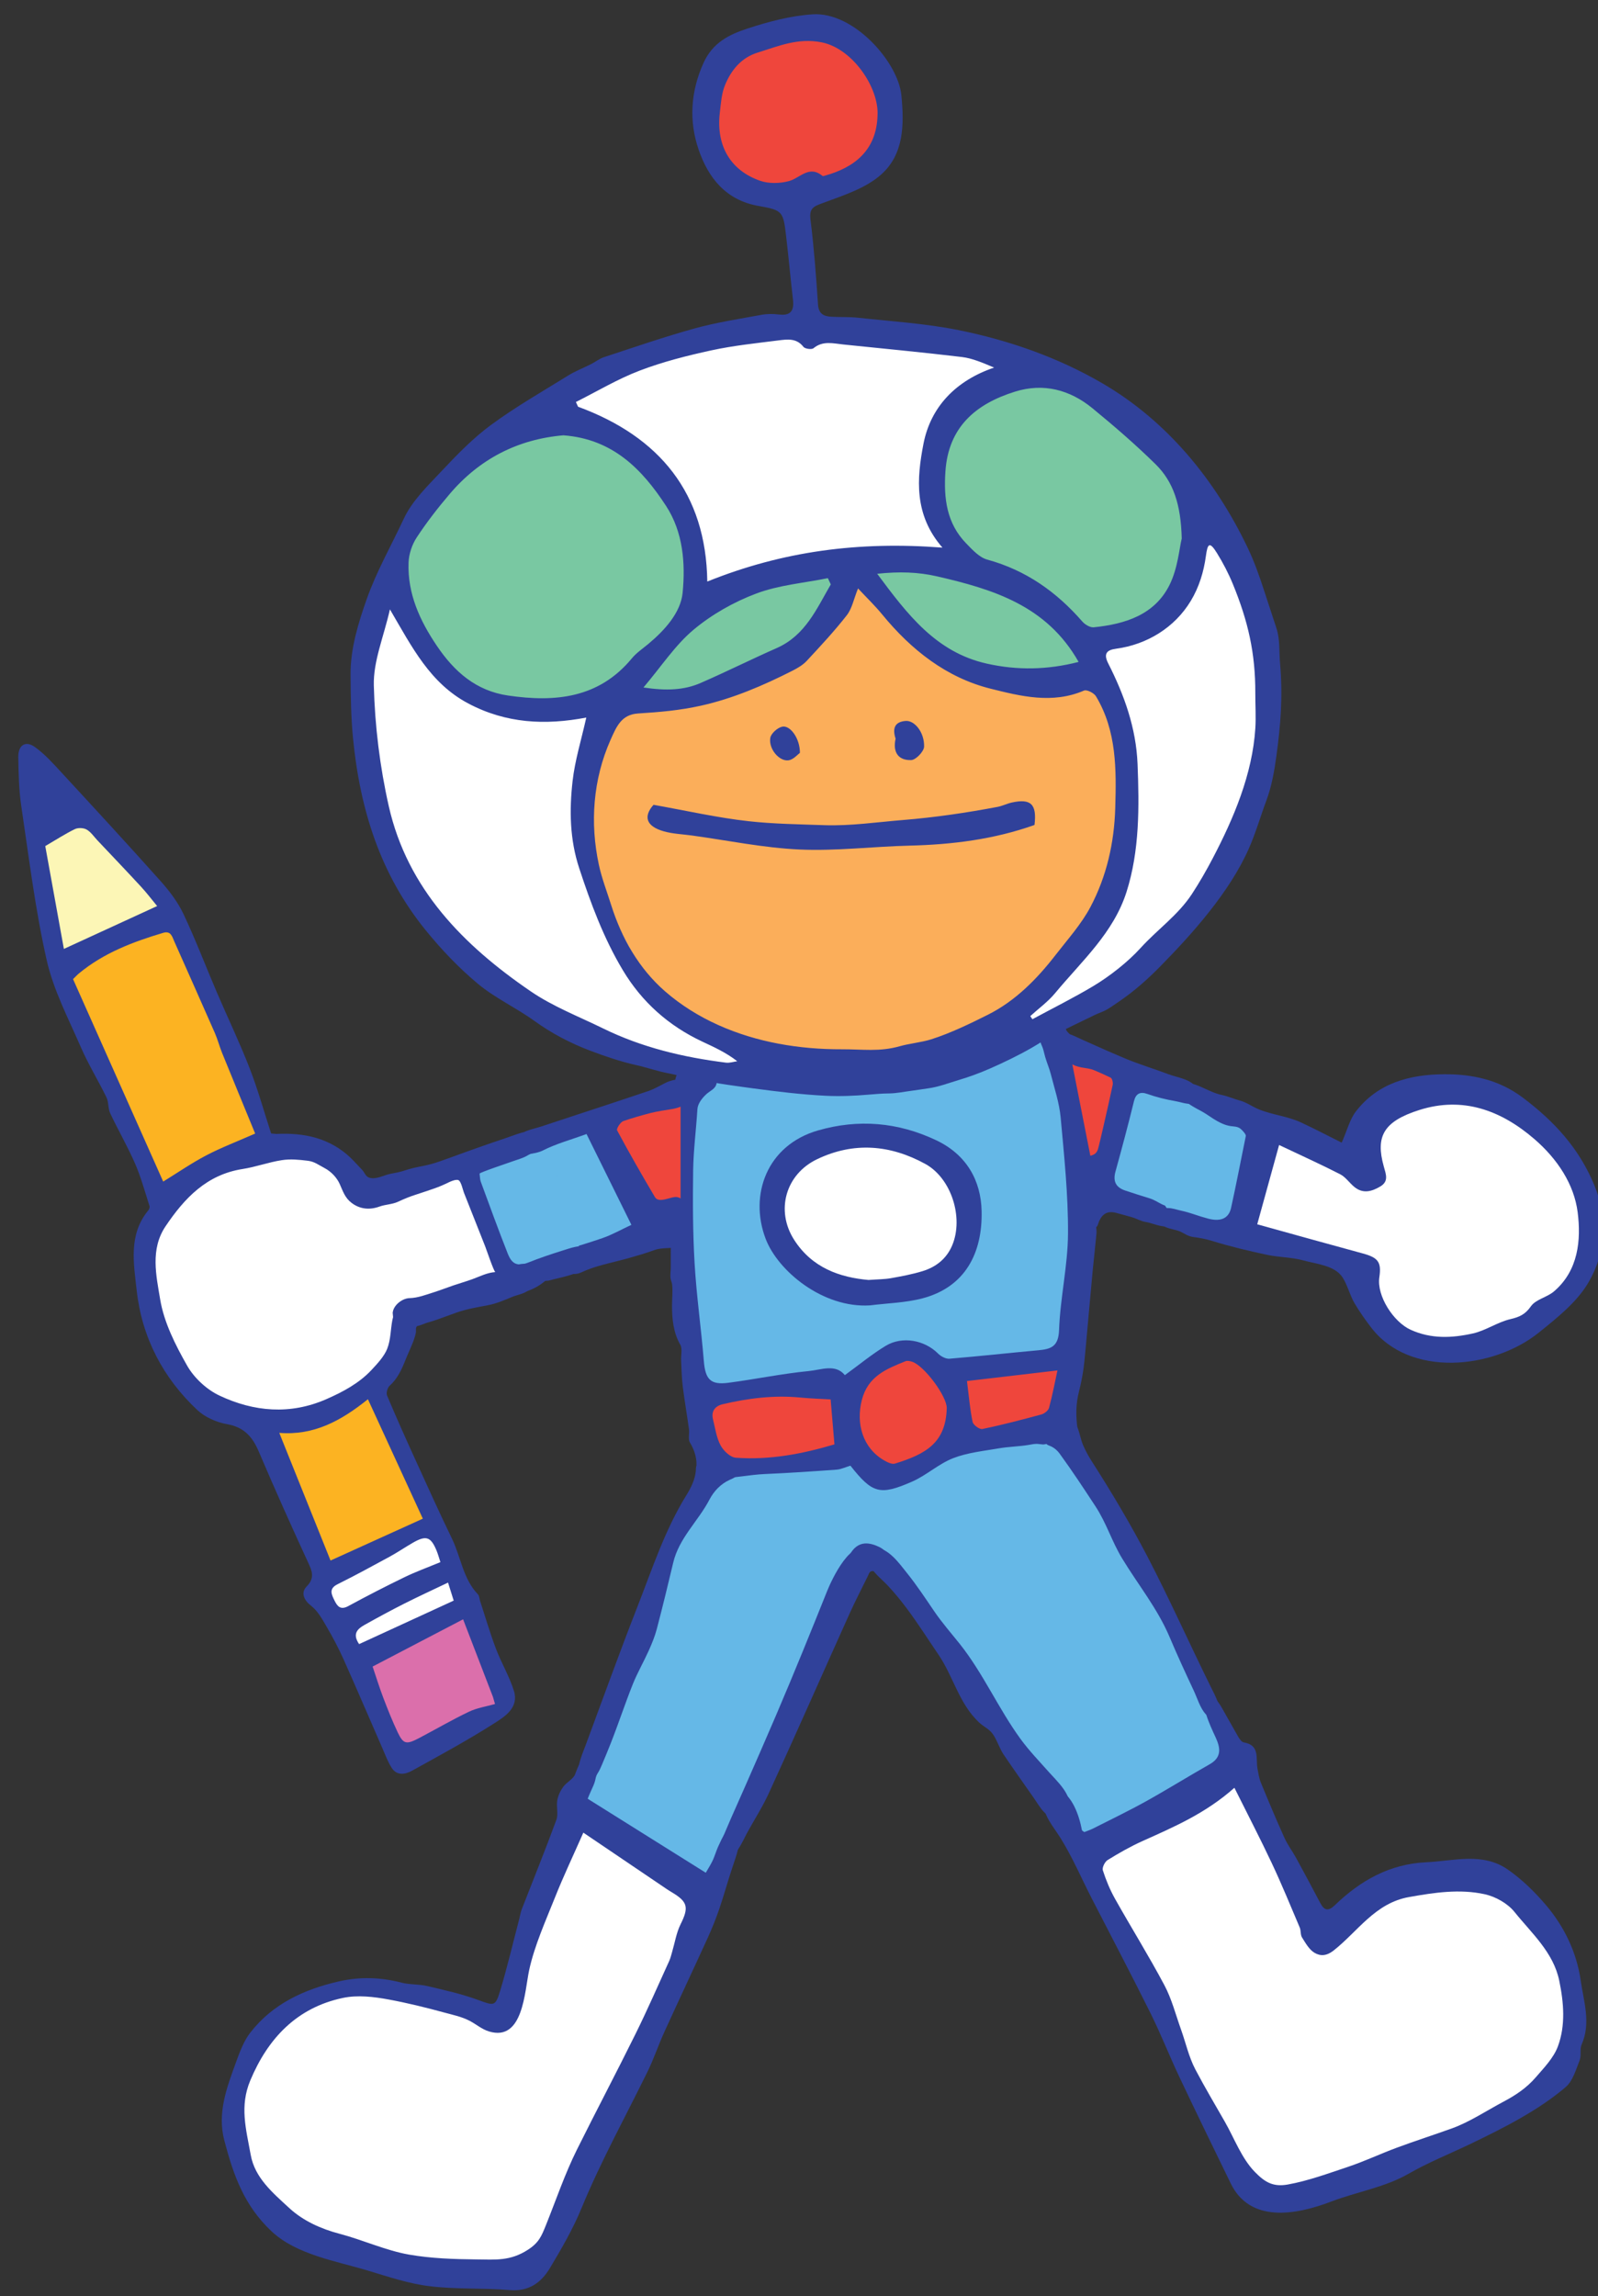
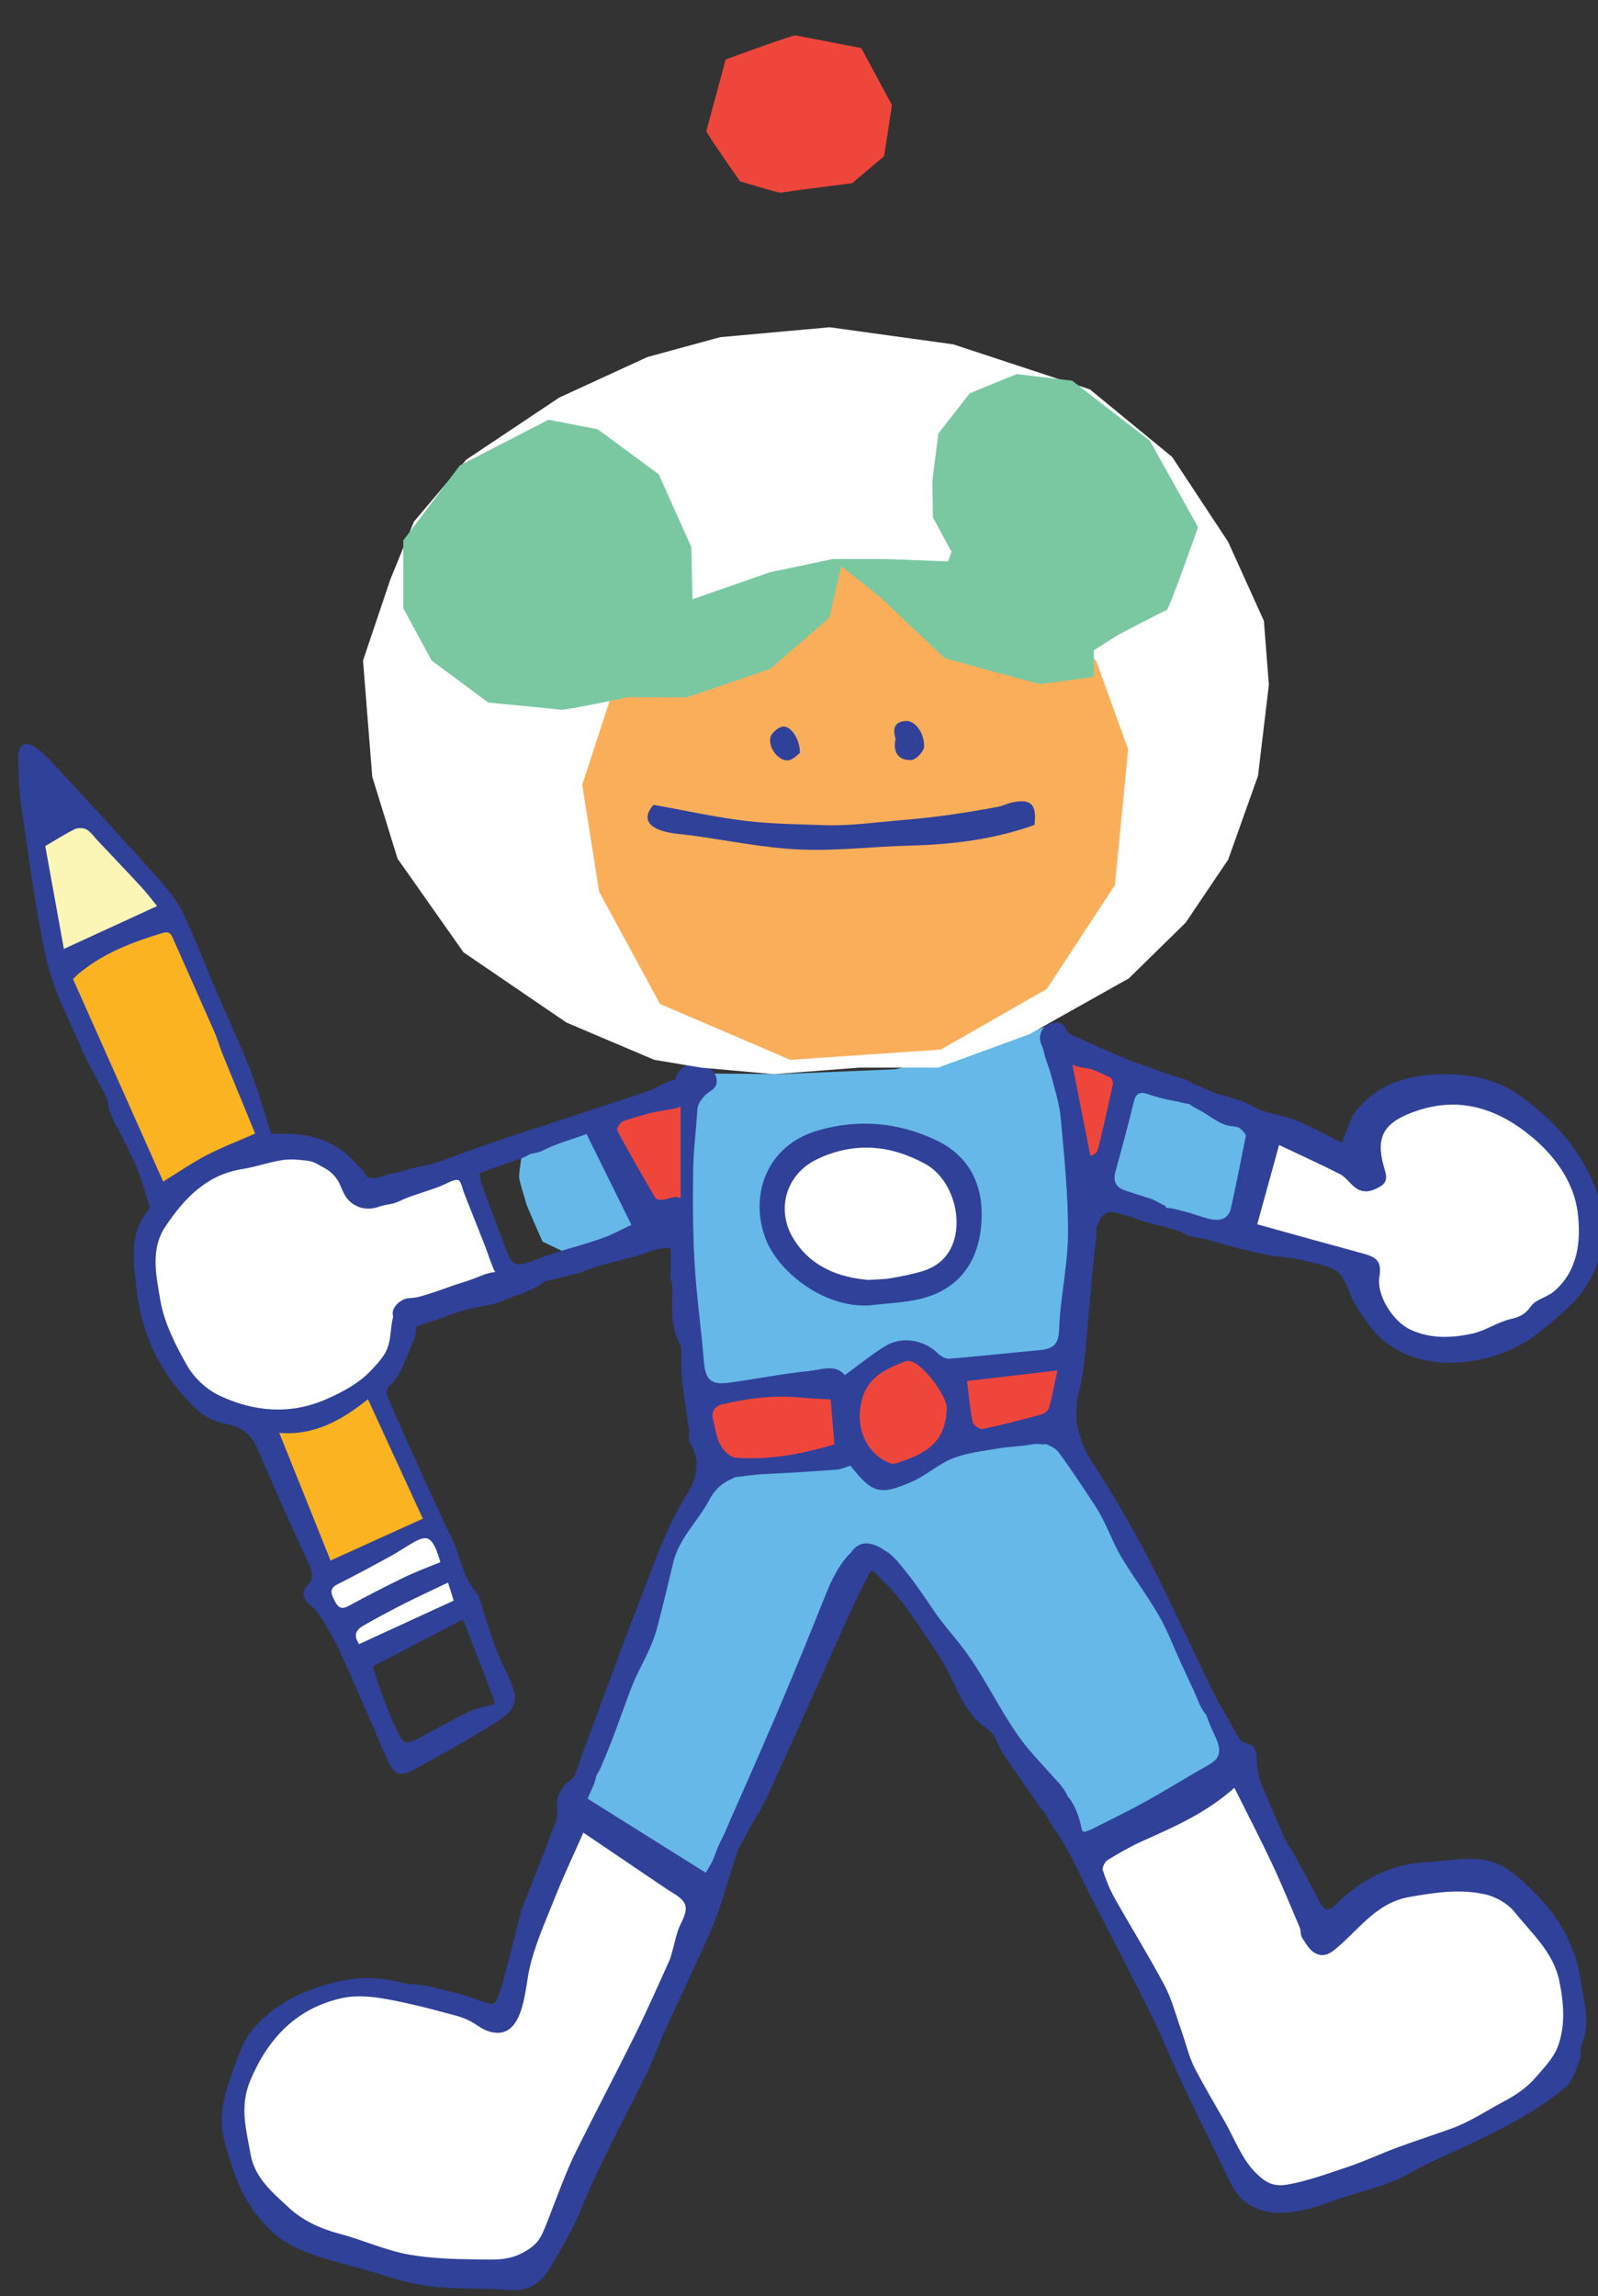
<svg xmlns="http://www.w3.org/2000/svg" version="1.1" width="133" height="191" viewBox="-1 -1 133 191">
  <rect x="-1" y="-1" width="133" height="191" fill="#333333" stroke="none" />
  <g id="space" transform="matrix(1, 0, 0, 1, -27, -3)">
    <g id="jez-e">
      <g id="jez-puppet-copy">
        <g id="Group">
          <g id="Shape">
            <path id="ID0.39212435530498624" fill="#65B8E7" stroke="none" stroke-width="1" d="M 0.702 5.444 L 0.101 11.088 L 0.101 22.726 L 1.805 34.741 L 2.057 37.961 L 14.243 45.002 L 16.550 45.257 L 17.403 45.257 L 30.993 34.513 L 32.448 28.969 L 33.250 16.134 L 31.207 2.148 L 29.988 0.529 L 24.373 2.498 L 17.553 4.046 L 8.025 4.446 L 1.455 4.395 L 0.702 5.444 " transform="matrix(1, 0, 0, 1, 82.95, 86.9)" />
            <path id="ID0.6464421031996608" fill="#EF463C" stroke="none" stroke-width="1" d="M 31.646 27.770 L 23.070 29.219 L 20.663 28.495 L 18.506 27.770 L 15.208 28.919 L 13.240 30.368 L 1.405 31.117 L 1.906 37.160 L 14.243 36.111 C 14.243 36.111 15.354 37.410 15.701 37.510 C 16.048 37.610 18.506 37.410 18.656 37.510 C 18.807 37.610 23.070 35.362 23.070 35.362 L 28.486 34.741 L 31.207 34.063 L 31.646 27.770 Z " transform="matrix(1, 0, 0, 1, 82.95, 86.9)" />
            <path id="ID0.816829145886004" fill="#30419A" stroke="none" stroke-width="1" d="M 15.610 45.794 C 15.643 45.787 15.677 45.785 15.714 45.789 C 15.950 45.812 16.255 46.032 16.477 46.124 C 16.729 46.228 17.555 46.582 17.779 46.283 C 17.890 46.133 17.805 45.647 17.749 45.479 C 17.647 45.171 17.396 44.960 17.199 44.715 C 16.898 44.343 16.685 44.004 16.244 43.790 C 15.872 43.608 15.429 43.457 15.009 43.492 C 13.999 43.575 13.448 44.800 13.511 45.681 C 13.533 45.993 13.772 47.046 14.224 47.026 C 14.519 47.013 14.976 46.383 15.170 46.169 C 15.300 46.027 15.424 45.833 15.610 45.794 Z " transform="matrix(1, 0, 0, 1, 82.95, 86.9)" />
            <path id="ID0.5204507200978696" fill="#FFFFFF" stroke="none" stroke-width="1" d="M 18.907 10.439 L 14.594 9.939 L 10.632 10.439 C 10.632 10.439 8.074 13.136 8.074 13.186 C 8.074 13.236 7.473 17.321 7.473 17.321 L 9.930 20.478 L 13.992 21.920 L 18.054 22.326 L 21.766 21.069 L 23.635 18.730 L 23.635 15.584 L 22.518 12.737 L 18.907 10.439 Z " transform="matrix(1, 0, 0, 1, 82.95, 86.9)" />
            <path id="ID0.060068207792937756" fill="#30419A" stroke="none" stroke-width="1" d="M 20.972 9.951 C 17.771 8.434 14.474 8.172 11.137 9.132 C 6.861 10.362 5.399 14.508 6.766 18.127 C 7.783 20.824 11.543 23.932 15.462 23.685 C 16.924 23.499 18.427 23.471 19.838 23.097 C 23.378 22.158 24.830 19.340 24.749 15.835 C 24.692 13.317 23.513 11.155 20.972 9.951 Z M 22.311 18.668 C 21.844 19.795 20.968 20.488 19.840 20.836 C 18.977 21.101 18.079 21.267 17.188 21.426 C 16.671 21.518 16.135 21.513 15.333 21.571 C 12.968 21.362 10.644 20.576 9.143 18.229 C 7.584 15.790 8.434 12.780 11.054 11.527 C 14.115 10.062 17.153 10.323 20.065 11.921 C 22.235 13.114 23.258 16.380 22.311 18.668 Z " transform="matrix(1, 0, 0, 1, 82.95, 86.9)" />
          </g>
          <path id="Shape" fill="#30419A" stroke="none" stroke-width="1" d="M 35.637 11.215 C 35.545 10.344 35.447 9.473 35.344 8.599 C 35.247 7.771 35.151 6.943 35.054 6.115 C 35.005 5.696 34.956 5.276 34.907 4.857 C 34.891 4.716 34.860 3.677 34.765 3.636 C 34.777 3.642 34.789 3.647 34.802 3.652 C 34.622 3.132 34.442 2.613 34.263 2.092 C 34.170 1.821 34.106 1.491 33.968 1.239 C 33.890 1.096 33.790 1.049 33.689 0.927 C 33.508 0.708 33.482 0.394 33.201 0.243 C 32.860 0.061 32.345 0.188 32.034 0.355 C 31.381 0.709 31.269 1.470 31.558 2.082 C 31.703 2.388 31.748 2.710 31.844 3.035 C 31.984 3.519 32.190 3.982 32.314 4.471 C 32.616 5.662 33.018 6.850 33.128 8.062 C 33.422 11.275 33.759 14.501 33.739 17.718 C 33.722 20.394 33.090 23.062 32.994 25.744 C 32.945 27.105 32.331 27.323 31.275 27.419 C 28.806 27.644 26.341 27.919 23.869 28.122 C 23.563 28.146 23.154 27.926 22.922 27.692 C 21.814 26.580 19.957 26.215 18.574 27.047 C 17.430 27.735 16.393 28.599 15.167 29.488 C 14.388 28.529 13.201 29.047 12.173 29.147 C 9.926 29.367 7.704 29.832 5.463 30.125 C 3.971 30.319 3.552 29.829 3.428 28.302 C 3.209 25.606 2.822 22.922 2.663 20.223 C 2.511 17.647 2.505 15.059 2.540 12.478 C 2.564 10.777 2.789 9.079 2.894 7.377 C 2.922 6.908 3.265 6.479 3.587 6.163 C 3.914 5.840 4.412 5.692 4.489 5.215 C 4.514 5.062 4.493 4.817 4.447 4.668 C 4.299 4.193 3.830 3.820 3.376 3.671 C 3.001 3.547 2.358 3.509 1.986 3.700 C 1.687 3.853 1.414 4.151 1.231 4.426 C 1.012 4.757 1.068 5.062 0.991 5.429 C 0.933 5.710 0.922 5.997 0.883 6.281 C 0.810 6.824 0.741 7.374 0.726 7.922 C 0.714 8.400 0.581 8.828 0.601 9.314 C 0.688 11.368 0.995 13.411 0.756 15.464 C 0.696 15.986 0.727 16.522 0.708 17.047 C 0.680 17.815 0.684 18.592 0.677 19.360 C 0.673 19.761 0.677 20.163 0.677 20.564 C 0.677 20.841 0.624 21.125 0.655 21.401 C 0.677 21.605 0.772 21.771 0.794 21.974 C 0.853 22.535 0.781 23.127 0.781 23.689 C 0.780 24.814 0.891 25.953 1.465 26.948 C 1.664 27.292 1.514 27.833 1.538 28.282 C 1.575 28.997 1.586 29.718 1.674 30.428 C 1.822 31.619 2.031 32.801 2.194 33.990 C 2.245 34.360 2.101 34.819 2.274 35.099 C 2.553 35.554 2.743 36.061 2.804 36.592 C 2.841 36.930 2.746 37.305 3.001 37.572 C 3.379 37.967 4.148 38.058 4.668 38.059 C 5.962 38.063 7.210 37.772 8.505 37.715 C 10.499 37.628 12.491 37.494 14.481 37.350 C 14.844 37.323 15.196 37.149 15.630 37.020 C 17.455 39.323 18.071 39.528 20.771 38.342 C 21.964 37.818 22.975 36.864 24.182 36.395 C 25.379 35.930 26.714 35.797 27.998 35.576 C 28.799 35.438 29.616 35.429 30.418 35.300 C 30.765 35.245 31.001 35.172 31.349 35.223 C 31.735 35.279 32.119 35.263 32.506 35.262 C 33.094 35.261 33.583 35.110 34.057 34.729 C 34.371 34.478 34.578 34.294 34.527 33.919 C 34.387 32.889 34.386 31.898 34.647 30.876 C 34.860 30.042 35.021 29.186 35.104 28.330 C 35.148 27.878 35.191 27.425 35.233 26.973 C 35.424 24.918 35.597 22.861 35.793 20.805 C 35.891 19.778 36.012 18.752 36.107 17.725 C 36.142 17.358 36.036 17.019 36.024 16.650 C 36.009 16.153 35.982 15.656 35.964 15.159 C 35.942 14.538 35.903 13.940 35.847 13.323 C 35.781 12.619 35.711 11.917 35.637 11.215 Z M 6.086 36.358 C 5.628 36.324 5.061 35.777 4.819 35.323 C 4.476 34.676 4.375 33.898 4.193 33.170 C 4.021 32.482 4.376 32.052 4.999 31.907 C 7.118 31.411 9.262 31.139 11.448 31.351 C 12.341 31.438 13.241 31.463 13.983 31.508 C 14.100 32.887 14.197 34.024 14.300 35.248 C 11.627 36.043 8.897 36.565 6.086 36.358 Z M 19.336 36.847 C 19.077 36.927 18.683 36.726 18.406 36.563 C 16.660 35.538 16.073 33.529 16.580 31.555 C 17.089 29.576 18.621 28.972 20.209 28.332 C 20.363 28.270 20.587 28.316 20.759 28.371 C 21.764 28.691 23.664 31.247 23.648 32.233 C 23.567 35.115 21.919 36.049 19.336 36.847 Z M 32.160 32.206 C 32.097 32.436 31.776 32.690 31.525 32.758 C 29.899 33.200 28.265 33.626 26.615 33.970 C 26.383 34.020 25.854 33.637 25.800 33.383 C 25.585 32.366 25.501 31.321 25.330 29.979 C 27.805 29.689 30.307 29.395 32.861 29.097 C 32.631 30.155 32.436 31.193 32.160 32.206 Z " transform="matrix(1, 0, 0, 1, 81.15, 86.9)" />
        </g>
        <g id="Group">
          <path id="Shape" fill="#EF463C" stroke="none" stroke-width="1" d="M 3.615 13.261 L 6.033 4.083 L 1.467 2.365 L 3.615 13.261 " transform="matrix(1, 0, 0, 1, 113.65, 87.5)" />
          <path id="Shape" fill="#65B8E7" stroke="none" stroke-width="1" d="M 7.071 3.854 L 4.262 13.886 C 4.262 13.886 6.870 15.185 7.071 15.185 C 7.271 15.185 9.829 15.534 9.829 15.534 L 11.687 15.485 L 13.139 14.186 L 14.136 12.088 L 14.593 9.340 L 14.136 7.393 L 11.735 5.347 L 7.071 3.854 Z " transform="matrix(1, 0, 0, 1, 113.65, 87.5)" />
          <path id="Shape" fill="#30419A" stroke="none" stroke-width="1" d="M 4.786 4.141 C 4.916 4.205 4.999 4.556 4.959 4.744 C 4.700 5.946 4.433 7.147 4.154 8.345 C 4.038 8.844 3.926 9.345 3.799 9.842 C 3.730 10.114 3.673 10.368 3.416 10.518 C 3.163 10.666 2.845 10.671 2.584 10.819 C 2.345 10.955 2.147 11.151 1.995 11.379 C 1.359 12.330 1.429 13.720 1.704 14.779 C 1.864 15.398 2.587 17.202 3.559 16.600 C 3.739 16.487 3.746 16.265 3.825 16.088 C 4.110 15.452 4.544 15.214 5.227 15.385 C 5.661 15.494 6.092 15.627 6.522 15.742 C 6.941 15.855 7.310 16.095 7.739 16.155 C 8.380 16.246 9.652 16.953 10.121 16.125 C 10.272 15.860 10.286 15.389 10.060 15.159 C 9.788 14.882 9.381 14.842 9.047 14.674 C 8.701 14.500 8.408 14.297 8.028 14.180 C 7.348 13.971 6.670 13.759 5.996 13.531 C 5.214 13.266 4.968 12.759 5.190 11.954 C 5.728 10.007 6.250 8.056 6.731 6.094 C 6.883 5.475 7.239 5.285 7.834 5.495 C 8.593 5.763 9.367 5.958 10.161 6.093 C 10.594 6.166 11.081 6.358 11.522 6.318 C 12.222 6.254 12.229 5.478 11.937 4.999 C 11.487 4.259 10.335 4.137 9.592 3.855 C 8.403 3.404 7.179 3.041 6.007 2.553 C 5.062 2.160 4.125 1.744 3.192 1.325 C 2.711 1.108 2.227 0.900 1.750 0.674 C 1.268 0.445 1.077 0.436 0.727 0.898 C 0.454 1.257 0.458 1.699 0.649 2.109 C 0.958 2.774 1.639 3.156 2.340 3.289 C 2.750 3.367 3.060 3.373 3.454 3.541 C 3.903 3.732 4.349 3.928 4.786 4.141 Z " transform="matrix(1, 0, 0, 1, 113.65, 87.5)" />
        </g>
        <g id="Group">
          <path id="Shape" fill="#EF463C" stroke="none" stroke-width="1" d="M 13.557 1.151 L 7.297 3.334 L 12.270 11.838 L 14.143 11.338 L 14.143 1.151 L 13.557 1.151 " transform="matrix(1, 0, 0, 1, 68.5, 91.7)" />
          <path id="Shape" fill="#65B8E7" stroke="none" stroke-width="1" d="M 6.519 3.617 L 11.402 12.888 L 9.979 13.937 L 7.793 14.809 L 5.968 15.035 L 4.284 14.359 L 2.657 13.586 C 2.657 13.586 1.253 10.440 1.253 10.290 C 1.253 10.140 0.701 8.582 0.701 8.162 C 0.701 7.743 1.002 5.895 1.002 5.895 L 6.519 3.617 Z " transform="matrix(1, 0, 0, 1, 68.5, 91.7)" />
          <path id="Shape" fill="#30419A" stroke="none" stroke-width="1" d="M 12.691 10.096 C 12.404 10.139 12.148 10.113 12.009 9.878 C 10.925 8.047 9.865 6.201 8.861 4.327 C 8.788 4.190 9.136 3.638 9.383 3.553 C 10.129 3.299 10.887 3.078 11.651 2.883 C 12.259 2.728 12.834 2.659 13.444 2.554 C 14.434 2.384 15.383 1.813 15.370 0.703 C 15.363 0.118 15.092 0.046 14.561 0.050 C 13.964 0.056 13.402 0.116 12.872 0.384 C 12.394 0.627 11.932 0.898 11.421 1.070 C 9.458 1.733 7.488 2.378 5.519 3.025 C 4.535 3.348 3.551 3.672 2.567 3.998 C 2.154 4.136 1.685 4.227 1.288 4.392 C 1.005 4.509 0.731 4.805 0.535 5.034 C 0.338 5.263 0.064 5.644 0.316 5.931 C 0.808 6.494 2.126 6.284 2.680 6.001 C 3.812 5.425 5.124 5.075 6.316 4.631 C 7.597 7.221 8.785 9.624 10.051 12.185 C 9.230 12.566 8.459 13.008 7.635 13.292 C 7.073 13.486 6.508 13.667 5.942 13.844 C 5.482 13.988 5.025 14.076 4.650 14.388 C 4.179 14.780 3.458 15.719 4.308 16.128 C 4.591 16.263 4.980 16.276 5.287 16.275 C 5.700 16.273 5.909 16.118 6.269 15.971 C 7.412 15.506 8.716 15.274 9.903 14.931 C 10.606 14.728 11.300 14.531 11.981 14.280 C 12.616 14.046 13.375 14.195 14.038 13.980 C 14.526 13.821 14.643 13.319 14.599 12.862 C 14.576 12.619 14.455 12.426 14.404 12.207 C 14.334 11.906 14.555 11.664 14.569 11.363 C 14.598 10.775 14.585 10.048 13.884 9.882 C 13.601 9.815 13.113 10.031 12.691 10.096 Z " transform="matrix(1, 0, 0, 1, 68.5, 91.7)" />
        </g>
        <g id="Group">
          <path id="Shape" fill="#65B8E7" stroke="none" stroke-width="1" d="M 7.372 13.125 L 9.742 5.025 L 7.034 3.933 L 4.297 2.435 L 2.065 3.708 C 2.065 3.708 0.527 6.181 0.489 6.368 C 0.452 6.556 0.075 8.878 0.113 8.991 C 0.151 9.103 2.006 11.938 2.006 11.938 L 5.718 13.125 L 7.372 13.125 Z " transform="matrix(1, 0, 0, 1, 121.45, 91.1)" />
          <path id="Shape" fill="#FFFFFF" stroke="none" stroke-width="1" d="M 9.742 4.908 L 7.523 13.748 L 17.979 16.857 L 19.525 20.791 L 23.057 22.851 L 28.887 22.589 L 35.883 17.944 L 37.162 11.938 L 36.184 9.665 L 33.400 5.744 L 27.119 1.723 L 21.439 2.067 L 18.769 3.521 L 17.528 5.025 L 17.377 6.518 L 17.076 7.155 L 10.569 4.682 L 9.742 4.908 " transform="matrix(1, 0, 0, 1, 121.45, 91.1)" />
          <path id="Shape" fill="#30419A" stroke="none" stroke-width="1" d="M 7.870 4.858 C 8.039 5.017 8.262 5.276 8.237 5.397 C 7.796 7.566 7.431 9.472 7.013 11.368 C 6.791 12.378 5.987 12.501 5.102 12.269 C 4.686 12.160 4.270 12.025 3.863 11.888 C 3.543 11.781 3.206 11.684 2.877 11.613 C 2.521 11.536 2.127 11.390 1.761 11.388 C 1.521 11.387 1.455 11.375 1.308 11.562 C 1.190 11.715 1.063 11.963 1.051 12.156 C 0.991 13.155 2.200 13.062 2.816 13.361 C 3.174 13.535 3.426 13.736 3.838 13.793 C 4.396 13.870 4.910 13.960 5.450 14.128 C 6.952 14.595 8.474 14.952 10.012 15.282 C 11.015 15.497 12.030 15.469 13.051 15.751 C 14.132 16.052 15.645 16.160 16.293 17.165 C 16.705 17.804 16.896 18.648 17.293 19.319 C 17.703 20.015 18.173 20.675 18.662 21.317 C 21.868 25.524 28.832 24.800 32.618 21.754 C 34.158 20.515 35.828 19.194 36.781 17.535 C 38.191 15.078 38.418 12.342 37.251 9.504 C 35.980 6.414 33.897 4.160 31.279 2.195 C 29.292 0.705 27.064 0.243 24.727 0.259 C 21.900 0.279 19.232 0.972 17.398 3.355 C 16.885 4.023 16.674 4.920 16.219 5.949 C 15.094 5.384 13.980 4.807 12.849 4.276 C 11.729 3.750 10.468 3.647 9.327 3.181 C 8.807 2.968 8.283 2.590 7.745 2.448 C 7.252 2.319 6.754 2.087 6.253 1.986 C 5.632 1.861 5.042 1.539 4.465 1.293 C 4.007 1.098 3.351 0.823 2.943 1.254 C 2.245 1.991 3.255 2.580 3.801 2.920 C 4.164 3.145 4.553 3.319 4.913 3.552 C 5.318 3.816 5.711 4.101 6.151 4.308 C 6.416 4.432 6.679 4.529 6.970 4.571 C 7.226 4.608 7.503 4.600 7.729 4.745 C 7.763 4.764 7.813 4.806 7.870 4.858 Z M 11.008 6.144 C 12.861 7.023 14.495 7.761 16.089 8.577 C 16.539 8.808 16.855 9.287 17.258 9.623 C 17.986 10.232 18.737 10.011 19.440 9.588 C 20.151 9.159 19.901 8.581 19.719 7.924 C 19.031 5.453 19.665 4.186 22.691 3.229 C 26.288 2.092 29.463 3.239 32.266 5.660 C 34.170 7.305 35.565 9.412 35.859 11.749 C 36.144 14.019 35.936 16.580 33.878 18.330 C 33.304 18.818 32.370 18.986 31.971 19.556 C 31.497 20.234 31.023 20.453 30.258 20.630 C 29.182 20.881 28.212 21.581 27.136 21.821 C 25.410 22.204 23.668 22.295 21.950 21.511 C 20.518 20.858 19.122 18.691 19.351 17.149 C 19.539 15.884 19.256 15.513 17.963 15.163 C 15.121 14.394 12.286 13.598 9.188 12.740 C 9.803 10.516 10.384 8.412 11.008 6.144 Z " transform="matrix(1, 0, 0, 1, 121.45, 91.1)" />
        </g>
        <g id="Group">
          <path id="Shape" fill="#65B8E7" stroke="none" stroke-width="1" d="M 22.869 8.695 L 22.268 5.045 C 22.268 5.045 18.054 2.585 17.804 2.492 C 17.554 2.398 11.421 1.732 11.421 1.732 L 9.128 4.146 C 9.128 4.146 6.002 12.438 5.985 12.587 C 5.968 12.737 1.304 25.423 1.304 25.423 L 0.853 28.670 L 3.310 30.718 L 9.953 34.714 L 11.939 34.364 L 17.051 23.426 L 22.166 11.788 L 22.869 8.695 Z " transform="matrix(1, 0, 0, 1, 73.9, 123.45)" />
          <path id="Shape" fill="#30419A" stroke="none" stroke-width="1" d="M 2.927 23.572 C 3.571 21.945 4.114 20.280 4.763 18.655 C 5.145 17.701 5.666 16.803 6.089 15.865 C 6.351 15.282 6.599 14.683 6.761 14.069 C 7.244 12.230 7.694 10.383 8.132 8.533 C 8.617 6.485 10.213 5.078 11.143 3.300 C 11.517 2.584 12.078 1.993 12.819 1.653 C 13.116 1.516 13.645 1.341 13.439 0.912 C 13.281 0.584 12.766 0.450 12.453 0.349 C 11.942 0.183 11.424 0.055 10.887 0.117 C 10.670 0.143 10.419 0.203 10.234 0.323 C 9.977 0.490 10.035 0.639 10.011 0.912 C 9.948 1.608 9.615 2.300 9.251 2.885 C 7.432 5.814 6.381 9.066 5.140 12.233 C 3.642 16.054 2.257 19.917 0.826 23.763 C 0.577 24.430 -0.359 26.472 0.750 26.925 C 1.038 27.044 1.330 26.969 1.512 26.722 C 1.656 26.526 1.704 26.269 1.834 26.071 C 1.984 25.842 2.099 25.586 2.210 25.320 C 2.456 24.739 2.696 24.158 2.927 23.572 Z " transform="matrix(1, 0, 0, 1, 73.9, 123.45)" />
          <path id="Shape" fill="#30419A" stroke="none" stroke-width="1" d="M 20.947 10.885 C 19.593 14.264 18.226 17.638 16.795 20.985 C 16.747 21.099 16.698 21.213 16.649 21.327 C 15.834 23.229 15.006 25.124 14.173 27.017 C 13.756 27.963 13.337 28.908 12.918 29.854 C 12.734 30.270 12.563 30.693 12.380 31.110 C 12.239 31.427 12.031 31.710 11.969 32.061 C 11.913 32.384 11.908 32.845 12.209 33.028 C 13.146 33.595 13.951 31.622 14.239 31.090 C 14.849 29.967 15.548 28.890 16.083 27.727 C 18.373 22.745 20.576 17.724 22.831 12.726 C 23.283 11.724 23.793 10.750 24.275 9.762 C 24.568 9.161 25.025 8.241 24.457 7.661 C 23.046 6.220 21.309 9.978 20.947 10.885 Z " transform="matrix(1, 0, 0, 1, 73.9, 123.45)" />
        </g>
        <g id="Group">
          <path id="Shape" fill="#65B8E7" stroke="none" stroke-width="1" d="M 21.965 9.740 L 17.353 3.397 L 15.899 2.048 L 13.792 2.598 C 13.792 2.598 11.434 2.948 11.184 3.147 C 10.934 3.347 7.022 5.758 7.022 5.758 L 2.788 9.740 C 2.788 9.740 1.857 11.685 2.107 11.988 C 2.357 12.291 3.962 15.234 3.962 15.234 L 15.899 32.316 C 15.899 32.316 17.504 34.614 17.704 34.814 C 17.904 35.013 19.908 35.014 19.909 35.064 C 19.910 35.113 25.327 32.766 25.327 32.766 L 29.539 29.919 L 30.240 27.927 L 29.478 25.157 L 21.965 9.740 Z " transform="matrix(1, 0, 0, 1, 98, 119.85)" />
          <path id="Shape" fill="#30419A" stroke="none" stroke-width="1" d="M 16.180 3.050 C 17.227 4.486 18.204 5.970 19.178 7.456 C 20.097 8.858 20.530 10.362 21.394 11.784 C 22.749 14.018 24.335 15.934 25.361 18.363 C 25.990 19.852 26.669 21.320 27.355 22.782 C 27.645 23.398 27.883 24.231 28.346 24.734 C 28.625 25.034 29.322 25.464 29.658 25.007 C 30.006 24.534 29.533 24.235 29.384 23.808 C 29.208 23.302 28.957 22.841 28.717 22.354 C 26.959 18.792 25.339 15.160 23.505 11.638 C 22.090 8.921 20.513 6.278 18.860 3.695 C 18.587 3.268 18.343 2.823 18.144 2.358 C 17.948 1.901 17.878 1.406 17.699 0.950 C 17.344 0.043 15.956 0.424 15.365 0.815 C 14.974 1.074 14.834 1.738 15.033 2.160 C 15.139 2.387 15.326 2.380 15.539 2.493 C 15.791 2.626 16.011 2.820 16.180 3.050 Z " transform="matrix(1, 0, 0, 1, 98, 119.85)" />
          <path id="Shape" fill="#30419A" stroke="none" stroke-width="1" d="M 12.937 26.801 C 11.094 24.272 9.827 21.344 7.893 18.912 C 7.176 18.012 6.410 17.143 5.762 16.192 C 5.025 15.112 4.306 14.019 3.487 13.000 C 2.835 12.188 1.970 10.943 0.829 10.874 C 0.511 10.854 0.235 11.096 0.178 11.412 C 0.114 11.760 0.279 12.185 0.455 12.480 C 0.821 13.096 1.418 13.540 1.904 14.059 C 2.453 14.645 2.962 15.268 3.444 15.910 C 4.387 17.167 5.226 18.495 6.110 19.793 C 7.345 21.607 7.825 23.872 9.486 25.428 C 9.843 25.762 10.333 25.983 10.609 26.366 C 10.991 26.895 11.170 27.567 11.537 28.109 C 12.358 29.322 13.209 30.517 14.048 31.719 C 14.635 32.560 15.064 33.533 16.274 33.344 C 16.710 33.275 16.919 32.914 16.996 32.493 C 17.194 31.407 15.947 30.290 15.304 29.563 C 14.500 28.657 13.653 27.783 12.937 26.801 Z " transform="matrix(1, 0, 0, 1, 98, 119.85)" />
        </g>
        <g id="Group">
          <path id="Shape" fill="#65B8E7" stroke="none" stroke-width="1" d="M 4.288 12.737 L 16.550 6.218 C 16.550 6.218 13.992 3.297 11.735 1.573 C 9.479 -0.150 4.953 5.151 4.953 5.151 L 3.460 7.800 L 3.460 12.288 L 4.288 12.737 Z " transform="matrix(1, 0, 0, 1, 112.45, 142.65)" />
          <path id="Shape" fill="#FFFFFF" stroke="none" stroke-width="1" d="M 36.033 15.534 L 29.865 16.182 L 24.072 20.528 L 16.550 6.983 L 3.460 13.336 L 10.077 26.222 L 15.797 38.435 C 15.797 38.435 17.076 42.930 20.913 42.405 C 24.749 41.881 34.529 37.535 34.529 37.535 L 41.826 33.340 L 45.061 26.822 L 43.255 21.754 L 40.773 17.906 L 36.033 15.534 Z " transform="matrix(1, 0, 0, 1, 112.45, 142.65)" />
          <path id="Shape" fill="#30419A" stroke="none" stroke-width="1" d="M 45.112 24.107 C 44.782 21.783 43.759 19.632 42.224 17.826 C 41.288 16.727 40.221 15.679 39.038 14.860 C 36.942 13.408 34.558 14.149 32.255 14.258 C 29.196 14.402 26.772 15.784 24.647 17.830 C 24.112 18.345 23.771 18.289 23.437 17.652 C 22.777 16.395 22.105 15.143 21.424 13.898 C 21.117 13.338 20.722 12.822 20.460 12.243 C 19.772 10.719 19.125 9.176 18.488 7.629 C 18.340 7.269 18.284 6.869 18.210 6.482 C 18.049 5.638 18.447 4.520 17.065 4.287 C 16.889 4.256 16.712 4.006 16.606 3.819 C 16.245 3.177 15.878 2.538 15.516 1.896 C 15.220 1.370 14.916 0.749 14.395 0.403 C 14.189 0.267 13.815 -0.106 13.585 0.246 C 13.283 0.710 13.807 1.539 13.945 1.980 C 14.153 2.647 14.444 3.261 14.737 3.897 C 15.126 4.746 15.247 5.532 14.232 6.105 C 12.451 7.113 10.715 8.198 8.927 9.191 C 7.482 9.993 5.989 10.710 4.513 11.458 C 4.279 11.576 4.025 11.656 3.797 11.746 C 3.710 11.679 3.609 11.642 3.599 11.588 C 3.372 10.395 2.789 8.572 1.495 8.136 C 1.231 8.047 0.711 7.976 0.492 8.204 C 0.276 8.430 0.372 8.946 0.374 9.237 C 0.382 10.376 1.217 11.290 1.793 12.208 C 2.802 13.818 3.552 15.588 4.423 17.284 C 6.054 20.461 7.719 23.619 9.307 26.816 C 10.175 28.562 10.887 30.386 11.721 32.148 C 13.118 35.102 14.551 38.038 15.982 40.974 C 17.602 44.300 21.420 43.601 24.359 42.478 C 26.438 41.684 28.829 41.294 30.761 40.182 C 32.448 39.213 34.207 38.518 35.965 37.672 C 38.646 36.384 41.598 34.898 43.867 32.952 C 44.457 32.444 44.712 31.514 45.021 30.736 C 45.180 30.336 45.015 29.806 45.188 29.418 C 45.980 27.629 45.358 25.837 45.112 24.107 Z M 43.215 29.566 C 42.860 30.529 42.057 31.353 41.361 32.159 C 40.605 33.032 39.701 33.635 38.692 34.169 C 37.314 34.898 35.862 35.867 34.402 36.392 C 32.885 36.938 31.324 37.439 29.794 38.006 C 28.430 38.511 27.098 39.144 25.719 39.603 C 24.096 40.143 22.429 40.759 20.740 41.063 C 19.521 41.282 18.842 40.890 17.992 40.021 C 16.886 38.888 16.281 37.223 15.501 35.858 C 14.671 34.406 13.815 32.968 13.036 31.487 C 12.492 30.453 12.238 29.267 11.839 28.156 C 11.398 26.925 11.071 25.631 10.463 24.487 C 9.169 22.053 7.706 19.707 6.355 17.302 C 5.934 16.554 5.601 15.745 5.338 14.929 C 5.265 14.701 5.504 14.218 5.737 14.074 C 6.667 13.498 7.626 12.952 8.622 12.503 C 11.230 11.329 13.864 10.213 16.288 8.063 C 17.380 10.255 18.434 12.280 19.405 14.344 C 20.231 16.100 20.968 17.900 21.726 19.687 C 21.835 19.943 21.772 20.287 21.915 20.512 C 22.210 20.979 22.511 21.529 22.959 21.791 C 23.421 22.060 23.924 22.088 24.554 21.592 C 26.558 20.015 27.997 17.656 30.813 17.154 C 32.924 16.778 35.038 16.459 37.132 16.920 C 38.032 17.119 39.032 17.685 39.601 18.392 C 41.025 20.165 42.838 21.746 43.325 24.111 C 43.699 25.924 43.864 27.810 43.215 29.566 Z " transform="matrix(1, 0, 0, 1, 112.45, 142.65)" />
        </g>
        <g id="Group">
          <path id="Shape" fill="#65B8E7" stroke="none" stroke-width="1" d="M 39.570 11.137 L 29.289 4.694 L 31.445 2.596 L 33.401 0.798 C 33.401 0.798 37.052 1.298 37.308 1.448 C 37.564 1.598 39.419 2.764 39.570 3.005 C 39.720 3.247 41.074 5.593 41.074 5.593 L 41.458 8.086 L 41.175 10.739 L 40.472 11.387 L 39.570 11.137 Z " transform="matrix(1, 0, 0, 1, 44.45, 147.4)" />
          <path id="Shape" fill="#FFFFFF" stroke="none" stroke-width="1" d="M 40.072 12.085 L 29.289 5.492 L 23.522 21.775 L 22.769 22.225 L 12.338 19.977 C 12.338 19.977 7.825 20.177 5.117 22.225 C 2.408 24.273 1.305 27.519 1.004 28.518 C 0.704 29.517 0.300 34.861 3.562 38.358 C 6.824 41.855 17.705 43.502 19.009 43.552 C 20.313 43.602 25.127 43.552 26.181 42.653 C 27.234 41.754 30.594 35.211 30.594 35.211 L 35.374 25.871 L 39.219 16.959 C 39.219 16.959 41.376 13.483 40.072 12.085 Z " transform="matrix(1, 0, 0, 1, 44.45, 147.4)" />
          <path id="Shape" fill="#30419A" stroke="none" stroke-width="1" d="M 40.899 9.288 C 40.735 9.661 40.503 10.004 40.291 10.381 C 37.064 8.361 33.894 6.375 30.469 4.229 C 30.444 4.214 30.901 3.217 30.940 3.126 C 31.076 2.810 31.126 2.561 31.175 2.228 C 31.248 1.729 31.534 0.880 31.047 0.489 C 30.239 -0.159 29.587 1.739 29.418 2.183 C 29.261 2.597 28.708 2.846 28.426 3.235 C 28.189 3.562 27.998 3.966 27.931 4.360 C 27.841 4.893 28.034 5.500 27.855 5.985 C 26.935 8.487 25.932 10.958 24.966 13.443 C 24.872 13.685 24.839 13.953 24.772 14.205 C 24.248 16.203 23.776 18.217 23.179 20.194 C 22.774 21.537 22.669 21.444 21.316 20.952 C 19.950 20.454 18.515 20.135 17.094 19.802 C 16.401 19.640 15.652 19.701 14.965 19.522 C 13.221 19.068 11.484 19.019 9.732 19.423 C 6.849 20.086 4.252 21.284 2.394 23.664 C 1.854 24.355 1.522 25.238 1.217 26.076 C 0.447 28.194 -0.389 30.327 0.218 32.642 C 0.991 35.589 1.887 38.080 4.154 40.210 C 6.220 42.151 9.536 42.683 12.173 43.476 C 13.858 43.984 15.556 44.558 17.289 44.772 C 19.496 45.046 21.751 44.907 23.972 45.095 C 25.586 45.233 26.608 44.458 27.334 43.242 C 28.291 41.641 29.240 40.008 29.947 38.288 C 31.553 34.388 33.591 30.706 35.442 26.929 C 35.964 25.864 36.340 24.729 36.833 23.649 C 38.031 21.014 39.267 18.399 40.467 15.767 C 40.824 14.982 41.145 14.179 41.424 13.364 C 41.810 12.235 42.120 11.083 42.500 9.953 C 42.668 9.452 42.842 8.971 42.966 8.462 C 43.065 8.055 43.256 7.555 43.029 7.153 C 42.736 6.638 42.178 7.174 41.878 7.393 C 41.377 7.760 41.152 8.714 40.899 9.288 Z M 38.196 14.662 C 37.842 15.374 37.718 16.198 37.489 16.971 C 37.414 17.220 37.358 17.479 37.250 17.714 C 36.325 19.742 35.434 21.786 34.447 23.782 C 32.852 27.008 31.170 30.192 29.566 33.415 C 28.562 35.435 27.839 37.573 27.000 39.662 C 26.613 40.626 26.399 41.156 25.478 41.748 C 24.011 42.692 22.810 42.562 21.175 42.545 C 19.313 42.525 17.443 42.465 15.604 42.146 C 13.665 41.809 11.736 40.917 9.810 40.412 C 8.289 40.014 6.786 39.343 5.631 38.278 C 4.241 36.997 2.762 35.760 2.418 33.857 C 2.026 31.690 1.482 29.808 2.381 27.659 C 3.851 24.150 6.262 21.595 10.101 20.791 C 11.310 20.538 12.664 20.694 13.903 20.925 C 15.441 21.210 16.960 21.582 18.468 21.994 C 19.191 22.192 19.958 22.346 20.626 22.692 C 21.183 22.979 21.642 23.399 22.254 23.583 C 25.100 24.443 25.208 20.256 25.594 18.470 C 26.029 16.452 26.985 14.332 27.750 12.411 C 28.439 10.681 29.240 8.996 30.101 7.044 C 32.297 8.530 34.413 9.962 36.528 11.391 C 36.840 11.602 37.149 11.818 37.472 12.010 C 38.804 12.801 38.887 13.275 38.196 14.662 Z " transform="matrix(1, 0, 0, 1, 44.45, 147.4)" />
        </g>
        <g id="Group">
          <path id="Shape" fill="#FFFFFF" stroke="none" stroke-width="1" d="M 42.879 87.808 L 35.758 88.353 L 29.690 87.808 L 25.803 87.158 L 18.506 84.066 L 9.927 78.218 L 4.438 70.426 L 2.332 63.608 L 1.564 53.943 L 3.837 47.200 L 5.792 42.405 L 10.156 37.236 L 17.904 32.066 L 25.243 28.695 L 31.294 27.047 L 40.396 26.222 L 50.702 27.646 L 62.062 31.392 L 68.907 37.011 L 73.571 44.079 L 76.543 50.647 L 76.956 55.966 L 76.054 63.533 L 73.571 70.501 L 70.036 75.745 L 65.295 80.390 L 57.021 85.032 L 49.424 87.808 L 42.879 87.808 " transform="matrix(1, 0, 0, 1, 54.65, 3)" />
          <path id="Shape" fill="#FBAE5A" stroke="none" stroke-width="1" d="M 22.217 56.890 L 19.810 64.282 L 21.214 73.173 L 26.279 82.513 L 37.112 87.158 L 49.649 86.309 L 58.476 81.264 L 64.143 72.623 L 65.246 61.335 L 62.592 53.993 L 58.777 49.648 L 43.481 45.502 C 43.481 45.502 35.958 46.551 35.858 46.700 C 35.758 46.850 27.884 50.696 27.884 50.696 L 22.217 56.890 Z " transform="matrix(1, 0, 0, 1, 54.65, 3)" />
          <path id="Shape" fill="#79C8A2" stroke="none" stroke-width="1" d="M 23.671 56.990 C 23.671 56.990 28.285 57.040 28.535 56.990 C 28.786 56.940 35.444 54.642 35.444 54.642 L 40.371 50.397 L 41.368 46.101 L 44.583 48.648 L 49.950 53.743 C 49.950 53.743 57.572 55.841 57.823 55.891 C 58.074 55.940 62.387 55.291 62.387 55.291 L 62.387 53.093 L 64.443 51.794 C 64.443 51.794 68.255 49.797 68.455 49.746 C 68.656 49.696 71.063 42.854 71.063 42.854 L 67.051 35.661 L 60.582 30.667 L 55.968 30.118 L 52.057 31.717 L 49.449 35.063 L 48.947 39.009 L 48.998 42.055 L 50.552 44.902 L 50.251 45.701 L 45.086 45.501 L 40.672 45.501 L 35.444 46.600 L 28.987 48.848 L 28.887 44.503 L 26.179 38.460 L 21.113 34.714 L 17.001 33.915 L 9.629 37.711 L 4.915 43.954 L 4.915 49.598 L 7.272 53.944 L 11.986 57.440 C 11.986 57.440 17.703 57.990 18.054 58.039 C 18.405 58.089 23.671 56.990 23.671 56.990 Z " transform="matrix(1, 0, 0, 1, 54.65, 3)" />
          <path id="Shape" fill="#EF463C" stroke="none" stroke-width="1" d="M 38.415 14.735 C 38.415 14.735 36.510 14.985 36.360 15.035 C 36.209 15.084 32.949 14.085 32.949 14.085 C 32.949 14.085 30.090 10.039 30.140 9.890 C 30.191 9.740 31.745 3.946 31.745 3.946 C 31.745 3.946 37.313 1.898 37.563 1.948 C 37.814 1.998 43.029 2.997 43.029 2.997 L 45.587 7.742 L 44.935 11.987 L 42.277 14.235 L 38.415 14.735 Z " transform="matrix(1, 0, 0, 1, 54.65, 3)" />
-           <path id="Shape" fill="#30419A" stroke="none" stroke-width="1" d="M 31.856 89.229 C 32.590 89.335 33.323 89.440 34.058 89.537 C 36.051 89.803 38.061 90.049 40.070 90.149 C 41.261 90.208 42.455 90.158 43.641 90.056 C 44.216 90.006 44.770 89.960 45.345 89.955 C 45.973 89.949 46.599 89.812 47.223 89.733 C 47.681 89.675 48.135 89.595 48.592 89.534 C 49.480 89.413 50.279 89.097 51.139 88.841 C 52.029 88.577 52.904 88.254 53.754 87.880 C 54.924 87.366 56.118 86.791 57.231 86.152 C 57.838 85.803 58.412 85.408 59.040 85.096 C 60.182 84.528 61.336 83.981 62.485 83.420 C 62.834 83.250 63.186 83.153 63.519 82.953 C 63.862 82.746 64.186 82.513 64.516 82.289 C 65.731 81.463 66.835 80.486 67.864 79.442 C 70.610 76.656 73.686 73.208 75.284 69.600 C 75.862 68.295 76.251 66.925 76.749 65.591 C 77.194 64.399 77.408 63.154 77.583 61.885 C 77.948 59.239 78.123 56.878 77.889 54.195 C 77.799 53.168 77.901 52.201 77.578 51.230 C 77.238 50.209 76.898 49.172 76.565 48.141 C 76.167 46.912 75.730 45.680 75.170 44.514 C 72.497 38.944 68.513 34.041 63.107 30.888 C 59.400 28.727 55.286 27.292 51.083 26.451 C 48.355 25.904 45.549 25.735 42.773 25.431 C 42.021 25.348 41.256 25.393 40.500 25.344 C 39.885 25.304 39.483 25.086 39.433 24.333 C 39.275 21.972 39.097 19.609 38.806 17.262 C 38.685 16.284 39.092 16.164 39.887 15.869 C 41.563 15.247 43.410 14.660 44.694 13.513 C 46.582 11.827 46.613 9.382 46.369 6.916 C 46.094 4.155 42.401 -0.032 38.984 0.192 C 37.139 0.313 35.284 0.808 33.517 1.389 C 32.042 1.875 30.668 2.546 29.909 4.220 C 28.815 6.636 28.685 9.086 29.497 11.450 C 30.288 13.757 31.739 15.660 34.504 16.136 C 36.529 16.484 36.538 16.621 36.783 18.692 C 36.991 20.438 37.146 22.189 37.349 23.935 C 37.456 24.853 37.152 25.286 36.163 25.160 C 35.687 25.100 35.183 25.103 34.713 25.191 C 32.859 25.534 30.985 25.818 29.173 26.318 C 26.631 27.020 24.136 27.885 21.629 28.706 C 21.243 28.832 20.906 29.104 20.537 29.291 C 19.909 29.609 19.243 29.864 18.646 30.233 C 16.480 31.575 14.257 32.846 12.210 34.352 C 10.706 35.458 9.379 36.829 8.094 38.195 C 6.944 39.418 5.655 40.654 4.965 42.133 C 3.923 44.367 2.694 46.509 1.871 48.838 C 1.173 50.812 0.515 52.955 0.527 55.077 C 0.537 56.820 0.561 58.684 0.732 60.417 C 1.314 66.344 2.997 71.729 6.784 76.386 C 8.087 77.988 9.537 79.512 11.122 80.833 C 12.554 82.026 14.309 82.827 15.831 83.925 C 17.265 84.961 18.843 85.786 20.499 86.410 C 21.734 86.875 23.030 87.318 24.319 87.604 C 25.219 87.803 26.082 88.117 26.992 88.284 C 27.818 88.436 28.608 88.715 29.439 88.840 C 30.243 88.959 31.040 89.109 31.856 89.229 Z M 53.579 83.406 C 52.104 84.147 50.412 84.962 48.847 85.456 C 48.021 85.716 47.082 85.789 46.233 86.030 C 44.547 86.508 43.128 86.276 41.414 86.282 C 39.652 86.289 37.887 86.145 36.156 85.820 C 32.702 85.172 29.361 83.778 26.698 81.459 C 24.536 79.575 23.091 77.055 22.215 74.277 C 21.866 73.170 21.441 72.078 21.196 70.948 C 20.440 67.458 20.706 63.839 22.158 60.559 C 22.671 59.400 23.084 58.436 24.459 58.349 C 26.264 58.234 27.907 58.097 29.688 57.701 C 32.352 57.110 34.892 56.018 37.315 54.787 C 37.740 54.571 38.178 54.314 38.496 53.971 C 39.642 52.738 40.795 51.503 41.829 50.178 C 42.262 49.624 42.402 48.844 42.763 47.948 C 43.446 48.678 44.162 49.367 44.788 50.129 C 47.194 53.059 50.116 55.367 53.795 56.287 C 56.291 56.912 58.948 57.578 61.574 56.442 C 61.802 56.343 62.402 56.645 62.565 56.917 C 64.302 59.805 64.264 63.028 64.170 66.231 C 64.086 69.106 63.454 71.903 62.106 74.446 C 61.344 75.883 60.215 77.133 59.208 78.434 C 57.651 80.446 55.853 82.265 53.579 83.406 Z M 24.905 56.188 C 26.416 54.405 27.550 52.655 29.082 51.376 C 30.604 50.105 32.435 49.070 34.297 48.371 C 36.176 47.665 38.258 47.497 40.252 47.094 C 40.334 47.267 40.415 47.441 40.496 47.614 C 39.314 49.637 38.392 51.851 35.988 52.912 C 33.865 53.848 31.788 54.888 29.661 55.813 C 28.286 56.411 26.824 56.474 24.905 56.188 Z M 44.359 46.729 C 46.193 46.534 47.760 46.579 49.356 46.947 C 54.010 48.020 58.470 49.375 61.121 54.061 C 58.533 54.726 56.026 54.773 53.480 54.202 C 49.256 53.256 46.880 50.118 44.359 46.729 Z M 71.716 45.246 C 71.857 44.204 72.019 44.009 72.639 45.011 C 73.148 45.834 73.595 46.694 73.962 47.588 C 75.223 50.663 75.840 53.322 75.828 56.665 C 75.824 57.629 75.891 58.616 75.830 59.578 C 75.587 63.405 74.025 67.078 72.277 70.410 C 71.761 71.396 71.163 72.436 70.551 73.369 C 69.386 75.141 67.690 76.303 66.277 77.860 C 65.221 79.023 63.707 80.208 62.360 81.016 C 60.706 82.006 58.973 82.865 57.275 83.783 C 57.216 83.696 57.159 83.610 57.100 83.523 C 57.793 82.892 58.571 82.330 59.163 81.616 C 61.400 78.921 64.020 76.609 65.109 73.195 C 66.200 69.768 66.170 66.111 66.028 62.557 C 65.907 59.553 64.923 56.818 63.586 54.184 C 63.172 53.368 63.467 53.068 64.236 52.964 C 66.803 52.620 69.111 51.212 70.455 48.989 C 71.149 47.843 71.537 46.566 71.716 45.246 Z M 62.280 32.965 C 64.083 34.445 65.857 35.974 67.519 37.607 C 68.996 39.059 69.636 40.942 69.705 43.795 C 69.504 44.609 69.379 46.271 68.690 47.655 C 67.448 50.151 64.988 50.916 62.380 51.181 C 62.079 51.211 61.652 50.955 61.432 50.702 C 59.282 48.235 56.733 46.429 53.521 45.551 C 52.858 45.370 52.279 44.730 51.765 44.202 C 50.132 42.525 49.886 40.446 50.036 38.219 C 50.285 34.515 52.567 32.593 55.833 31.576 C 58.202 30.838 60.399 31.421 62.280 32.965 Z M 37.018 14.062 C 36.267 14.267 35.338 14.290 34.613 14.037 C 32.246 13.213 30.925 11.232 31.260 8.374 C 31.351 7.596 31.401 6.775 31.696 6.068 C 32.211 4.826 33.045 3.795 34.419 3.371 C 36.145 2.839 37.761 2.128 39.736 2.522 C 42.331 3.039 44.513 6.316 44.387 8.600 C 44.302 11.541 42.420 12.940 40.024 13.607 C 39.952 13.627 39.843 13.668 39.806 13.636 C 38.691 12.707 37.944 13.810 37.018 14.062 Z M 24.586 29.831 C 26.509 29.096 28.534 28.584 30.551 28.145 C 32.389 27.746 34.273 27.552 36.142 27.316 C 36.877 27.224 37.646 27.111 38.221 27.854 C 38.349 28.019 38.902 28.094 39.057 27.966 C 39.837 27.324 40.681 27.566 41.527 27.654 C 44.820 27.997 48.117 28.302 51.402 28.697 C 52.284 28.803 53.133 29.175 54.090 29.576 C 50.925 30.653 48.808 32.824 48.207 35.929 C 47.654 38.783 47.398 41.813 49.789 44.553 C 42.810 44.016 36.502 44.845 30.217 47.375 C 30.115 40.047 26.265 35.333 19.461 32.833 C 19.401 32.702 19.341 32.570 19.281 32.440 C 21.044 31.556 22.752 30.530 24.586 29.831 Z M 6.030 43.712 C 6.855 42.454 7.787 41.256 8.764 40.107 C 11.267 37.158 14.468 35.532 18.243 35.211 C 22.338 35.517 24.785 38.016 26.784 41.081 C 28.216 43.275 28.401 45.878 28.164 48.312 C 28.004 49.954 26.679 51.426 25.299 52.574 C 24.835 52.960 24.319 53.305 23.941 53.762 C 21.192 57.087 17.561 57.429 13.638 56.857 C 10.963 56.467 9.162 54.869 7.712 52.726 C 6.287 50.622 5.259 48.380 5.355 45.793 C 5.381 45.086 5.641 44.305 6.030 43.712 Z M 21.560 84.555 C 19.531 83.560 17.378 82.731 15.529 81.468 C 9.922 77.640 5.264 72.938 3.709 66.067 C 2.966 62.785 2.549 59.381 2.463 56.019 C 2.411 54.010 3.284 51.979 3.803 49.689 C 5.646 52.839 7.144 55.836 10.331 57.520 C 13.470 59.179 16.715 59.342 20.146 58.689 C 19.731 60.553 19.201 62.243 19.006 63.969 C 18.731 66.395 18.767 68.820 19.555 71.215 C 20.522 74.157 21.592 77.042 23.188 79.704 C 24.779 82.359 27.007 84.338 29.821 85.653 C 30.796 86.110 31.779 86.552 32.711 87.277 C 32.398 87.320 32.078 87.432 31.776 87.395 C 28.231 86.952 24.785 86.135 21.560 84.555 Z " transform="matrix(1, 0, 0, 1, 54.65, 3)" />
          <path id="Shape" fill="#30419A" stroke="none" stroke-width="1" d="M 55.567 65.756 C 55.164 65.844 54.784 66.041 54.380 66.118 C 51.788 66.609 49.173 66.994 46.542 67.208 C 44.394 67.382 42.113 67.716 39.976 67.641 C 37.863 67.566 35.756 67.543 33.660 67.311 C 31.064 67.024 28.499 66.438 25.742 65.947 C 24.902 66.891 25.084 67.721 26.592 68.151 C 27.344 68.365 28.151 68.392 28.934 68.499 C 31.919 68.909 34.895 69.529 37.894 69.665 C 40.935 69.802 43.996 69.417 47.050 69.342 C 50.598 69.256 54.073 68.825 57.451 67.623 C 57.659 65.883 57.143 65.412 55.567 65.756 Z " transform="matrix(1, 0, 0, 1, 54.65, 3)" />
          <path id="Shape" fill="#30419A" stroke="none" stroke-width="1" d="M 47.189 62.226 C 47.578 62.213 48.254 61.505 48.262 61.103 C 48.289 59.902 47.459 58.911 46.724 58.970 C 45.794 59.044 45.620 59.607 45.889 60.448 C 45.654 61.483 46.041 62.265 47.189 62.226 Z " transform="matrix(1, 0, 0, 1, 54.65, 3)" />
          <path id="Shape" fill="#30419A" stroke="none" stroke-width="1" d="M 36.990 62.244 C 37.386 62.183 37.728 61.766 37.926 61.628 C 37.934 60.417 37.110 59.301 36.448 59.448 C 36.054 59.535 35.521 60.013 35.461 60.382 C 35.309 61.302 36.218 62.364 36.990 62.244 Z " transform="matrix(1, 0, 0, 1, 54.65, 3)" />
        </g>
        <g id="Group">
-           <path id="Shape" fill="#65B8E7" stroke="none" stroke-width="1" d="M 41.740 44.444 L 37.610 35.813 L 39.675 34.665 L 42.014 34.238 L 44.346 34.665 C 44.346 34.665 46.214 37.685 46.264 37.835 C 46.315 37.984 47.111 40.320 47.162 40.532 C 47.213 40.744 47.162 42.817 47.162 42.817 L 44.381 44.153 L 41.740 44.444 Z " transform="matrix(1, 0, 0, 1, 27, 63.5)" />
          <g id="Shape">
            <path id="ID0.428310499060899" fill="#FFFFFF" stroke="none" stroke-width="1" d="M 25.556 70.015 L 35.386 65.408 L 38.283 71.848 L 28.315 76.606 L 25.186 71.121 L 25.556 70.015 " transform="matrix(1, 0, 0, 1, 27, 63.5)" />
-             <path id="ID0.3889265479519963" fill="#DB6FAB" stroke="none" stroke-width="1" d="M 28.792 76.563 L 38.283 71.848 L 41.249 79.596 L 40.604 80.630 L 32.436 84.492 L 28.792 76.563 " transform="matrix(1, 0, 0, 1, 27, 63.5)" />
            <path id="ID0.0851011211052537" fill="#FCB322" stroke="none" stroke-width="1" d="M 30.461 54.818 L 35.386 65.408 L 26.459 69.449 L 24.274 65.956 L 21.086 58.110 L 23.548 56.919 L 26.956 55.867 L 30.109 54.258 L 30.461 54.818 " transform="matrix(1, 0, 0, 1, 27, 63.5)" />
            <path id="ID0.8826500177383423" fill="#FFFFFF" stroke="none" stroke-width="1" d="M 13.645 37.482 L 17.883 34.778 L 23.300 33.850 L 26.273 34.980 L 28.984 37.328 L 29.656 38.932 L 32.191 37.731 L 37.610 35.538 L 41.048 45.278 L 37.223 46.696 L 33.180 48.024 L 32.002 50.910 C 32.002 50.910 30.204 53.625 30.064 53.750 C 29.924 53.875 25.470 56.298 25.470 56.298 L 22.188 57.038 L 18.117 56.140 L 14.518 53.877 L 11.785 49.455 L 10.925 43.167 L 11.646 40.441 L 13.645 37.482 Z " transform="matrix(1, 0, 0, 1, 27, 63.5)" />
            <path id="ID0.6857558358460665" fill="#FCB322" stroke="none" stroke-width="1" d="M 11.903 37.410 L 15.240 35.630 L 19.720 33.338 L 20.843 33.239 L 16.323 21.452 L 13.711 14.988 L 9.982 15.768 L 6.510 17.241 L 4.962 18.616 L 4.294 19.502 L 11.903 37.410 " transform="matrix(1, 0, 0, 1, 27, 63.5)" />
            <path id="ID0.052188532426953316" fill="#FCF6B6" stroke="none" stroke-width="1" d="M 4.166 18.060 L 10.938 15.232 L 13.257 14.125 L 3.737 4.811 L 2.164 5.700 L 4.166 18.060 " transform="matrix(1, 0, 0, 1, 27, 63.5)" />
            <g id="ID0.18329642852768302">
              <path id="ID0.08912930963560939" fill="none" stroke="none" stroke-width="1" d="M 30.902 79.730 C 31.271 80.698 31.656 81.663 32.099 82.599 C 32.569 83.586 32.813 83.635 33.869 83.084 C 35.256 82.355 36.613 81.564 38.025 80.888 C 38.698 80.567 39.472 80.453 40.199 80.245 C 40.142 80.046 40.084 79.847 40.026 79.648 C 39.231 77.586 38.436 75.521 37.543 73.200 C 35.026 74.513 32.551 75.805 30.012 77.129 C 30.298 77.969 30.571 78.861 30.902 79.730 Z " transform="matrix(1, 0, 0, 1, 27, 63.5)" />
              <path id="ID0.8433498288504779" fill="none" stroke="none" stroke-width="1" d="M 16.169 34.609 C 17.404 33.962 18.716 33.465 20.239 32.794 C 19.322 30.562 18.396 28.323 17.484 26.079 C 17.262 25.536 17.117 24.960 16.882 24.423 C 15.769 21.883 14.635 19.351 13.509 16.817 C 13.329 16.410 13.224 15.905 12.577 16.098 C 10.062 16.849 7.630 17.771 5.576 19.470 C 5.427 19.593 5.297 19.737 5.081 19.945 C 7.626 25.655 10.136 31.290 12.586 36.789 C 13.796 36.043 14.944 35.251 16.169 34.609 Z " transform="matrix(1, 0, 0, 1, 27, 63.5)" />
              <path id="ID0.48084848700091243" fill="none" stroke="none" stroke-width="1" d="M 36.842 36.808 C 36.839 36.774 36.833 36.743 36.829 36.709 C 36.538 36.841 36.186 36.913 35.894 37.038 C 35.654 37.141 35.433 37.284 35.187 37.375 C 34.612 37.588 34.047 37.830 33.477 38.067 C 32.985 38.272 32.475 38.438 31.956 38.563 C 31.499 38.674 31.020 38.707 30.577 38.867 C 29.764 39.160 28.954 39.087 28.257 38.554 C 27.704 38.132 27.543 37.586 27.276 36.989 C 27.029 36.440 26.544 35.940 26.010 35.661 C 25.488 35.388 25.181 35.120 24.592 35.051 C 23.859 34.965 23.188 34.891 22.450 35.006 C 21.353 35.175 20.291 35.570 19.193 35.740 C 16.198 36.204 14.349 38.174 12.781 40.502 C 11.488 42.419 12.004 44.617 12.332 46.589 C 12.649 48.503 13.597 50.378 14.575 52.097 C 15.156 53.117 16.197 54.084 17.264 54.587 C 20.129 55.938 23.150 56.203 26.154 54.889 C 27.526 54.289 28.882 53.567 29.915 52.462 C 30.385 51.959 30.973 51.335 31.226 50.695 C 31.527 49.935 31.502 49.099 31.657 48.306 C 31.673 48.226 31.693 48.142 31.715 48.057 L 31.683 47.692 C 31.696 47.648 31.697 47.602 31.708 47.558 C 31.846 46.994 32.520 46.494 33.091 46.480 C 33.777 46.464 34.468 46.196 35.130 45.987 C 35.668 45.816 36.196 45.610 36.731 45.426 C 37.257 45.246 37.800 45.092 38.321 44.902 C 38.965 44.667 39.541 44.359 40.229 44.313 C 39.219 41.763 38.258 39.336 37.195 36.654 C 37.075 36.707 36.961 36.756 36.842 36.808 Z " transform="matrix(1, 0, 0, 1, 27, 63.5)" />
              <path id="ID0.9421685817651451" fill="none" stroke="none" stroke-width="1" d="M 10.732 12.252 C 9.536 10.958 8.319 9.685 7.109 8.403 C 6.816 8.093 6.565 7.708 6.209 7.505 C 5.954 7.358 5.500 7.338 5.234 7.466 C 4.444 7.849 3.703 8.332 2.765 8.878 C 3.256 11.586 3.787 14.520 4.316 17.433 C 6.988 16.205 9.462 15.068 12.077 13.866 C 11.631 13.328 11.207 12.767 10.732 12.252 Z " transform="matrix(1, 0, 0, 1, 27, 63.5)" />
              <path id="ID0.6704211882315576" fill="none" stroke="none" stroke-width="1" d="M 29.345 73.662 C 28.761 73.987 28.301 74.404 28.889 75.262 C 31.487 74.069 34.110 72.863 36.761 71.644 C 36.609 71.162 36.476 70.737 36.290 70.144 C 35.019 70.754 33.813 71.306 32.630 71.904 C 31.522 72.463 30.429 73.055 29.345 73.662 Z " transform="matrix(1, 0, 0, 1, 27, 63.5)" />
              <path id="ID0.6229963004589081" fill="none" stroke="none" stroke-width="1" d="M 31.431 67.989 C 29.997 68.772 28.563 69.551 27.099 70.278 C 26.339 70.654 26.592 71.128 26.840 71.636 C 27.075 72.121 27.341 72.448 27.981 72.102 C 29.524 71.265 31.086 70.461 32.666 69.696 C 33.601 69.241 34.586 68.887 35.655 68.442 C 35.548 68.125 35.457 67.777 35.320 67.448 C 34.845 66.323 34.454 66.200 33.348 66.837 C 32.702 67.210 32.085 67.633 31.431 67.989 Z " transform="matrix(1, 0, 0, 1, 27, 63.5)" />
              <path id="ID0.4495654352940619" fill="none" stroke="none" stroke-width="1" d="M 22.245 57.692 C 23.688 61.287 25.091 64.780 26.510 68.309 C 29.060 67.154 31.523 66.037 34.191 64.828 C 32.690 61.566 31.184 58.288 29.622 54.892 C 27.385 56.690 25.126 57.922 22.245 57.692 Z " transform="matrix(1, 0, 0, 1, 27, 63.5)" />
              <g id="ID0.20864026760682464">
-                 <path id="ID0.6992877065204084" fill="none" stroke="none" stroke-width="1" d="M 29.345 73.662 C 28.761 73.987 28.301 74.404 28.889 75.262 C 31.487 74.069 34.110 72.863 36.761 71.644 C 36.609 71.162 36.476 70.737 36.290 70.144 C 35.019 70.754 33.813 71.306 32.630 71.904 C 31.522 72.463 30.429 73.055 29.345 73.662 Z " transform="matrix(1, 0, 0, 1, 27, 63.5)" />
                <path id="ID0.6486858325079083" fill="none" stroke="none" stroke-width="1" d="M 16.169 34.609 C 17.404 33.962 18.716 33.465 20.239 32.794 C 19.322 30.562 18.396 28.323 17.484 26.079 C 17.262 25.536 17.117 24.960 16.882 24.423 C 15.769 21.883 14.635 19.351 13.509 16.817 C 13.329 16.410 13.224 15.905 12.577 16.098 C 10.062 16.849 7.630 17.771 5.576 19.470 C 5.427 19.593 5.297 19.737 5.081 19.945 C 7.626 25.655 10.136 31.290 12.586 36.789 C 13.796 36.043 14.944 35.251 16.169 34.609 Z " transform="matrix(1, 0, 0, 1, 27, 63.5)" />
                <path id="ID0.1435284372419119" fill="none" stroke="none" stroke-width="1" d="M 30.902 79.730 C 31.271 80.698 31.656 81.663 32.099 82.599 C 32.569 83.586 32.813 83.635 33.869 83.084 C 35.256 82.355 36.613 81.564 38.025 80.888 C 38.698 80.567 39.472 80.453 40.199 80.245 C 40.142 80.046 40.084 79.847 40.026 79.648 C 39.231 77.586 38.436 75.521 37.543 73.200 C 35.026 74.513 32.551 75.805 30.012 77.129 C 30.298 77.969 30.571 78.861 30.902 79.730 Z " transform="matrix(1, 0, 0, 1, 27, 63.5)" />
                <path id="ID0.0584897231310606" fill="none" stroke="none" stroke-width="1" d="M 35.187 37.375 C 34.612 37.588 34.047 37.830 33.477 38.067 C 32.985 38.272 32.475 38.438 31.956 38.563 C 31.499 38.674 31.020 38.707 30.577 38.867 C 29.764 39.160 28.954 39.087 28.257 38.554 C 27.704 38.132 27.543 37.586 27.276 36.989 C 27.029 36.440 26.544 35.940 26.010 35.661 C 25.488 35.388 25.181 35.120 24.592 35.051 C 23.859 34.965 23.188 34.891 22.450 35.006 C 21.353 35.175 20.291 35.570 19.193 35.740 C 16.198 36.204 14.349 38.174 12.781 40.502 C 11.488 42.419 12.004 44.617 12.332 46.589 C 12.649 48.503 13.597 50.378 14.575 52.097 C 15.156 53.117 16.197 54.084 17.264 54.587 C 20.129 55.938 23.150 56.203 26.154 54.889 C 27.526 54.289 28.882 53.567 29.915 52.462 C 30.385 51.959 30.973 51.335 31.226 50.695 C 31.527 49.935 31.502 49.099 31.657 48.306 C 31.673 48.226 31.693 48.142 31.715 48.057 L 31.683 47.692 C 31.696 47.648 31.697 47.602 31.708 47.558 C 31.846 46.994 32.520 46.494 33.091 46.480 C 33.777 46.464 34.468 46.196 35.130 45.987 C 35.668 45.816 36.196 45.610 36.731 45.426 C 37.257 45.246 37.800 45.092 38.321 44.902 C 38.965 44.667 39.541 44.359 40.229 44.313 C 39.219 41.763 38.258 39.336 37.195 36.654 C 37.076 36.705 36.961 36.756 36.842 36.807 C 36.839 36.773 36.833 36.742 36.829 36.708 C 36.538 36.841 36.186 36.912 35.894 37.037 C 35.654 37.141 35.433 37.284 35.187 37.375 Z " transform="matrix(1, 0, 0, 1, 27, 63.5)" />
                <path id="ID0.6219112109392881" fill="none" stroke="none" stroke-width="1" d="M 10.732 12.252 C 9.536 10.958 8.319 9.685 7.109 8.403 C 6.816 8.093 6.565 7.708 6.209 7.505 C 5.954 7.358 5.500 7.338 5.234 7.466 C 4.444 7.849 3.703 8.332 2.765 8.878 C 3.256 11.586 3.787 14.520 4.316 17.433 C 6.988 16.205 9.462 15.068 12.077 13.866 C 11.631 13.328 11.207 12.767 10.732 12.252 Z " transform="matrix(1, 0, 0, 1, 27, 63.5)" />
                <path id="ID0.8343294006772339" fill="none" stroke="none" stroke-width="1" d="M 31.431 67.989 C 29.997 68.772 28.563 69.551 27.099 70.278 C 26.339 70.654 26.592 71.128 26.840 71.636 C 27.075 72.121 27.341 72.448 27.981 72.102 C 29.524 71.265 31.086 70.461 32.666 69.696 C 33.601 69.241 34.586 68.887 35.655 68.442 C 35.548 68.125 35.457 67.777 35.320 67.448 C 34.845 66.323 34.454 66.200 33.348 66.837 C 32.702 67.210 32.085 67.633 31.431 67.989 Z " transform="matrix(1, 0, 0, 1, 27, 63.5)" />
                <path id="ID0.13766643637791276" fill="none" stroke="none" stroke-width="1" d="M 22.245 57.692 C 23.688 61.287 25.091 64.780 26.510 68.309 C 29.060 67.154 31.523 66.037 34.191 64.828 C 32.690 61.566 31.184 58.288 29.622 54.892 C 27.385 56.690 25.126 57.922 22.245 57.692 Z " transform="matrix(1, 0, 0, 1, 27, 63.5)" />
                <path id="ID0.041627923026680946" fill="none" stroke="none" stroke-width="1" d="M 29.345 73.662 C 28.761 73.987 28.301 74.404 28.889 75.262 C 31.487 74.069 34.110 72.863 36.761 71.644 C 36.609 71.162 36.476 70.737 36.290 70.144 C 35.019 70.754 33.813 71.306 32.630 71.904 C 31.522 72.463 30.429 73.055 29.345 73.662 Z " transform="matrix(1, 0, 0, 1, 27, 63.5)" />
                <path id="ID0.8416577526368201" fill="none" stroke="none" stroke-width="1" d="M 30.902 79.730 C 31.271 80.698 31.656 81.663 32.099 82.599 C 32.569 83.586 32.813 83.635 33.869 83.084 C 35.256 82.355 36.613 81.564 38.025 80.888 C 38.698 80.567 39.472 80.453 40.199 80.245 C 40.142 80.046 40.084 79.847 40.026 79.648 C 39.231 77.586 38.436 75.521 37.543 73.200 C 35.026 74.513 32.551 75.805 30.012 77.129 C 30.298 77.969 30.571 78.861 30.902 79.730 Z " transform="matrix(1, 0, 0, 1, 27, 63.5)" />
                <path id="ID0.6770612578839064" fill="none" stroke="none" stroke-width="1" d="M 10.732 12.252 C 9.536 10.958 8.319 9.685 7.109 8.403 C 6.816 8.093 6.565 7.708 6.209 7.505 C 5.954 7.358 5.500 7.338 5.234 7.466 C 4.444 7.849 3.703 8.332 2.765 8.878 C 3.256 11.586 3.787 14.520 4.316 17.433 C 6.988 16.205 9.462 15.068 12.077 13.866 C 11.631 13.328 11.207 12.767 10.732 12.252 Z " transform="matrix(1, 0, 0, 1, 27, 63.5)" />
                <path id="ID0.9199688411317766" fill="none" stroke="none" stroke-width="1" d="M 35.187 37.375 C 34.612 37.588 34.047 37.830 33.477 38.067 C 32.985 38.272 32.475 38.438 31.956 38.563 C 31.499 38.674 31.020 38.707 30.577 38.867 C 29.764 39.160 28.954 39.087 28.257 38.554 C 27.704 38.132 27.543 37.586 27.276 36.989 C 27.029 36.440 26.544 35.940 26.010 35.661 C 25.488 35.388 25.181 35.120 24.592 35.051 C 23.859 34.965 23.188 34.891 22.450 35.006 C 21.353 35.175 20.291 35.570 19.193 35.740 C 16.198 36.204 14.349 38.174 12.781 40.502 C 11.488 42.419 12.004 44.617 12.332 46.589 C 12.649 48.503 13.597 50.378 14.575 52.097 C 15.156 53.117 16.197 54.084 17.264 54.587 C 20.129 55.938 23.150 56.203 26.154 54.889 C 27.526 54.289 28.882 53.567 29.915 52.462 C 30.385 51.959 30.973 51.335 31.226 50.695 C 31.527 49.935 31.502 49.099 31.657 48.306 C 31.673 48.226 31.693 48.142 31.715 48.057 L 31.683 47.692 C 31.696 47.648 31.697 47.602 31.708 47.558 C 31.846 46.994 32.520 46.494 33.091 46.480 C 33.777 46.464 34.468 46.196 35.130 45.987 C 35.668 45.816 36.196 45.610 36.731 45.426 C 37.257 45.246 37.800 45.092 38.321 44.902 C 38.965 44.667 39.541 44.359 40.229 44.313 C 39.219 41.763 38.258 39.336 37.195 36.654 C 37.076 36.705 36.961 36.756 36.842 36.807 C 36.839 36.773 36.833 36.742 36.829 36.708 C 36.538 36.841 36.186 36.912 35.894 37.037 C 35.654 37.141 35.433 37.284 35.187 37.375 Z " transform="matrix(1, 0, 0, 1, 27, 63.5)" />
                <path id="ID0.11990505969151855" fill="none" stroke="none" stroke-width="1" d="M 16.169 34.609 C 17.404 33.962 18.716 33.465 20.239 32.794 C 19.322 30.562 18.396 28.323 17.484 26.079 C 17.262 25.536 17.117 24.960 16.882 24.423 C 15.769 21.883 14.635 19.351 13.509 16.817 C 13.329 16.410 13.224 15.905 12.577 16.098 C 10.062 16.849 7.630 17.771 5.576 19.470 C 5.427 19.593 5.297 19.737 5.081 19.945 C 7.626 25.655 10.136 31.290 12.586 36.789 C 13.796 36.043 14.944 35.251 16.169 34.609 Z " transform="matrix(1, 0, 0, 1, 27, 63.5)" />
                <path id="ID0.8503513806499541" fill="none" stroke="none" stroke-width="1" d="M 31.431 67.989 C 29.997 68.772 28.563 69.551 27.099 70.278 C 26.339 70.654 26.592 71.128 26.840 71.636 C 27.075 72.121 27.341 72.448 27.981 72.102 C 29.524 71.265 31.086 70.461 32.666 69.696 C 33.601 69.241 34.586 68.887 35.655 68.442 C 35.548 68.125 35.457 67.777 35.320 67.448 C 34.845 66.323 34.454 66.200 33.348 66.837 C 32.702 67.210 32.085 67.633 31.431 67.989 Z " transform="matrix(1, 0, 0, 1, 27, 63.5)" />
                <path id="ID0.6478651505894959" fill="none" stroke="none" stroke-width="1" d="M 22.245 57.692 C 23.688 61.287 25.091 64.780 26.510 68.309 C 29.060 67.154 31.523 66.037 34.191 64.828 C 32.690 61.566 31.184 58.288 29.622 54.892 C 27.385 56.690 25.126 57.922 22.245 57.692 Z " transform="matrix(1, 0, 0, 1, 27, 63.5)" />
                <g id="ID0.4939318438991904">
                  <path id="ID0.9718413464725018" fill="none" stroke="none" stroke-width="1" d="M 16.169 34.609 C 17.404 33.962 18.716 33.465 20.239 32.794 C 19.322 30.562 18.396 28.323 17.484 26.079 C 17.262 25.536 17.117 24.960 16.882 24.423 C 15.769 21.883 14.635 19.351 13.509 16.817 C 13.329 16.410 13.224 15.905 12.577 16.098 C 10.062 16.849 7.630 17.771 5.576 19.470 C 5.427 19.593 5.297 19.737 5.081 19.945 C 7.626 25.655 10.136 31.290 12.586 36.789 C 13.796 36.043 14.944 35.251 16.169 34.609 Z " transform="matrix(1, 0, 0, 1, 27, 63.5)" />
                  <path id="ID0.27756564412266016" fill="none" stroke="none" stroke-width="1" d="M 30.902 79.730 C 31.271 80.698 31.656 81.663 32.099 82.599 C 32.569 83.586 32.813 83.635 33.869 83.084 C 35.256 82.355 36.613 81.564 38.025 80.888 C 38.698 80.567 39.472 80.453 40.199 80.245 C 40.142 80.046 40.084 79.847 40.026 79.648 C 39.231 77.586 38.436 75.521 37.543 73.200 C 35.026 74.513 32.551 75.805 30.012 77.129 C 30.298 77.969 30.571 78.861 30.902 79.730 Z " transform="matrix(1, 0, 0, 1, 27, 63.5)" />
                  <path id="ID0.5684670889750123" fill="none" stroke="none" stroke-width="1" d="M 29.345 73.662 C 28.761 73.987 28.301 74.404 28.889 75.262 C 31.487 74.069 34.110 72.863 36.761 71.644 C 36.609 71.162 36.476 70.737 36.290 70.144 C 35.019 70.754 33.813 71.306 32.630 71.904 C 31.522 72.463 30.429 73.055 29.345 73.662 Z " transform="matrix(1, 0, 0, 1, 27, 63.5)" />
                  <path id="ID0.5296681807376444" fill="none" stroke="none" stroke-width="1" d="M 36.842 36.808 C 36.839 36.774 36.833 36.743 36.829 36.709 C 36.538 36.841 36.186 36.913 35.894 37.038 C 35.654 37.141 35.433 37.284 35.187 37.375 C 34.612 37.588 34.047 37.830 33.477 38.067 C 32.985 38.272 32.475 38.438 31.956 38.563 C 31.499 38.674 31.020 38.707 30.577 38.867 C 29.764 39.160 28.954 39.087 28.257 38.554 C 27.704 38.132 27.543 37.586 27.276 36.989 C 27.029 36.440 26.544 35.940 26.010 35.661 C 25.488 35.388 25.181 35.120 24.592 35.051 C 23.859 34.965 23.188 34.891 22.450 35.006 C 21.353 35.175 20.291 35.570 19.193 35.740 C 16.198 36.204 14.349 38.174 12.781 40.502 C 11.488 42.419 12.004 44.617 12.332 46.589 C 12.649 48.503 13.597 50.378 14.575 52.097 C 15.156 53.117 16.197 54.084 17.264 54.587 C 20.129 55.938 23.150 56.203 26.154 54.889 C 27.526 54.289 28.882 53.567 29.915 52.462 C 30.385 51.959 30.973 51.335 31.226 50.695 C 31.527 49.935 31.502 49.099 31.657 48.306 C 31.673 48.226 31.693 48.142 31.715 48.057 L 31.683 47.692 C 31.696 47.648 31.697 47.602 31.708 47.558 C 31.846 46.994 32.520 46.494 33.091 46.480 C 33.777 46.464 34.468 46.196 35.130 45.987 C 35.668 45.816 36.196 45.610 36.731 45.426 C 37.257 45.246 37.800 45.092 38.321 44.902 C 38.965 44.667 39.541 44.359 40.229 44.313 C 39.219 41.763 38.258 39.336 37.195 36.654 C 37.075 36.707 36.961 36.756 36.842 36.808 Z " transform="matrix(1, 0, 0, 1, 27, 63.5)" />
                  <path id="ID0.4364922274835408" fill="none" stroke="none" stroke-width="1" d="M 10.732 12.252 C 9.536 10.958 8.319 9.685 7.109 8.403 C 6.816 8.093 6.565 7.708 6.209 7.505 C 5.954 7.358 5.500 7.338 5.234 7.466 C 4.444 7.849 3.703 8.332 2.765 8.878 C 3.256 11.586 3.787 14.520 4.316 17.433 C 6.988 16.205 9.462 15.068 12.077 13.866 C 11.631 13.328 11.207 12.767 10.732 12.252 Z " transform="matrix(1, 0, 0, 1, 27, 63.5)" />
                  <path id="ID0.580197811126709" fill="none" stroke="none" stroke-width="1" d="M 31.431 67.989 C 29.997 68.772 28.563 69.551 27.099 70.278 C 26.339 70.654 26.592 71.128 26.840 71.636 C 27.075 72.121 27.341 72.448 27.981 72.102 C 29.524 71.265 31.086 70.461 32.666 69.696 C 33.601 69.241 34.586 68.887 35.655 68.442 C 35.548 68.125 35.457 67.777 35.320 67.448 C 34.845 66.323 34.454 66.200 33.348 66.837 C 32.702 67.210 32.085 67.633 31.431 67.989 Z " transform="matrix(1, 0, 0, 1, 27, 63.5)" />
                  <path id="ID0.9048288445919752" fill="none" stroke="none" stroke-width="1" d="M 22.245 57.692 C 23.688 61.287 25.091 64.780 26.510 68.309 C 29.060 67.154 31.523 66.037 34.191 64.828 C 32.690 61.566 31.184 58.288 29.622 54.892 C 27.385 56.690 25.126 57.922 22.245 57.692 Z " transform="matrix(1, 0, 0, 1, 27, 63.5)" />
                  <g id="ID0.8024026909843087">
                    <path id="ID0.0648459647782147" fill="none" stroke="none" stroke-width="1" d="M 30.902 79.730 C 31.271 80.698 31.656 81.663 32.099 82.599 C 32.569 83.586 32.813 83.635 33.869 83.084 C 35.256 82.355 36.613 81.564 38.025 80.888 C 38.698 80.567 39.472 80.453 40.199 80.245 C 40.142 80.046 40.084 79.847 40.026 79.648 C 39.231 77.586 38.436 75.521 37.543 73.200 C 35.026 74.513 32.551 75.805 30.012 77.129 C 30.298 77.969 30.571 78.861 30.902 79.730 Z " transform="matrix(1, 0, 0, 1, 27, 63.5)" />
                    <path id="ID0.11002462729811668" fill="none" stroke="none" stroke-width="1" d="M 16.169 34.609 C 17.404 33.962 18.716 33.465 20.239 32.794 C 19.322 30.562 18.396 28.323 17.484 26.079 C 17.262 25.536 17.117 24.960 16.882 24.423 C 15.769 21.883 14.635 19.351 13.509 16.817 C 13.329 16.410 13.224 15.905 12.577 16.098 C 10.062 16.849 7.630 17.771 5.576 19.470 C 5.427 19.593 5.297 19.737 5.081 19.945 C 7.626 25.655 10.136 31.290 12.586 36.789 C 13.796 36.043 14.944 35.251 16.169 34.609 Z " transform="matrix(1, 0, 0, 1, 27, 63.5)" />
                    <path id="ID0.7781566102057695" fill="none" stroke="none" stroke-width="1" d="M 10.732 12.252 C 9.536 10.958 8.319 9.685 7.109 8.403 C 6.816 8.093 6.565 7.708 6.209 7.505 C 5.954 7.358 5.500 7.338 5.234 7.466 C 4.444 7.849 3.703 8.332 2.765 8.878 C 3.256 11.586 3.787 14.520 4.316 17.433 C 6.988 16.205 9.462 15.068 12.077 13.866 C 11.631 13.328 11.207 12.767 10.732 12.252 Z " transform="matrix(1, 0, 0, 1, 27, 63.5)" />
                    <path id="ID0.5414347746409476" fill="none" stroke="none" stroke-width="1" d="M 29.345 73.662 C 28.761 73.987 28.301 74.404 28.889 75.262 C 31.487 74.069 34.110 72.863 36.761 71.644 C 36.609 71.162 36.476 70.737 36.290 70.144 C 35.019 70.754 33.813 71.306 32.630 71.904 C 31.522 72.463 30.429 73.055 29.345 73.662 Z " transform="matrix(1, 0, 0, 1, 27, 63.5)" />
                    <path id="ID0.8691885005682707" fill="none" stroke="none" stroke-width="1" d="M 36.842 36.808 C 36.839 36.774 36.833 36.743 36.829 36.709 C 36.538 36.841 36.186 36.913 35.894 37.038 C 35.654 37.141 35.433 37.284 35.187 37.375 C 34.612 37.588 34.047 37.830 33.477 38.067 C 32.985 38.272 32.475 38.438 31.956 38.563 C 31.499 38.674 31.020 38.707 30.577 38.867 C 29.764 39.160 28.954 39.087 28.257 38.554 C 27.704 38.132 27.543 37.586 27.276 36.989 C 27.029 36.440 26.544 35.940 26.010 35.661 C 25.488 35.388 25.181 35.120 24.592 35.051 C 23.859 34.965 23.188 34.891 22.450 35.006 C 21.353 35.175 20.291 35.570 19.193 35.740 C 16.198 36.204 14.349 38.174 12.781 40.502 C 11.488 42.419 12.004 44.617 12.332 46.589 C 12.649 48.503 13.597 50.378 14.575 52.097 C 15.156 53.117 16.197 54.084 17.264 54.587 C 20.129 55.938 23.150 56.203 26.154 54.889 C 27.526 54.289 28.882 53.567 29.915 52.462 C 30.385 51.959 30.973 51.335 31.226 50.695 C 31.527 49.935 31.502 49.099 31.657 48.306 C 31.673 48.226 31.693 48.142 31.715 48.057 L 31.683 47.692 C 31.696 47.648 31.697 47.602 31.708 47.558 C 31.846 46.994 32.520 46.494 33.091 46.480 C 33.777 46.464 34.468 46.196 35.130 45.987 C 35.668 45.816 36.196 45.610 36.731 45.426 C 37.257 45.246 37.800 45.092 38.321 44.902 C 38.965 44.667 39.541 44.359 40.229 44.313 C 39.219 41.763 38.258 39.336 37.195 36.654 C 37.075 36.707 36.961 36.756 36.842 36.808 Z " transform="matrix(1, 0, 0, 1, 27, 63.5)" />
                    <path id="ID0.312550594098866" fill="none" stroke="none" stroke-width="1" d="M 22.245 57.692 C 23.688 61.287 25.091 64.780 26.510 68.309 C 29.060 67.154 31.523 66.037 34.191 64.828 C 32.690 61.566 31.184 58.288 29.622 54.892 C 27.385 56.690 25.126 57.922 22.245 57.692 Z " transform="matrix(1, 0, 0, 1, 27, 63.5)" />
                    <path id="ID0.7770546190440655" fill="none" stroke="none" stroke-width="1" d="M 31.431 67.989 C 29.997 68.772 28.563 69.551 27.099 70.278 C 26.339 70.654 26.592 71.128 26.840 71.636 C 27.075 72.121 27.341 72.448 27.981 72.102 C 29.524 71.265 31.086 70.461 32.666 69.696 C 33.601 69.241 34.586 68.887 35.655 68.442 C 35.548 68.125 35.457 67.777 35.320 67.448 C 34.845 66.323 34.454 66.200 33.348 66.837 C 32.702 67.210 32.085 67.633 31.431 67.989 Z " transform="matrix(1, 0, 0, 1, 27, 63.5)" />
                    <path id="ID0.2316381884738803" fill="#30419A" stroke="none" stroke-width="1" d="M 48.027 42.197 C 47.289 42.018 46.481 42.317 45.809 42.529 C 44.849 42.832 43.892 43.150 42.956 43.526 C 42.855 43.567 42.764 43.593 42.675 43.618 C 42.500 43.623 42.322 43.651 42.165 43.675 C 41.703 43.631 41.459 43.280 41.260 42.779 C 40.477 40.799 39.751 38.797 39.015 36.799 C 38.941 36.600 38.949 36.372 38.915 36.127 C 38.902 36.035 41.356 35.217 41.594 35.128 C 42.020 34.970 42.518 34.850 42.905 34.614 C 43.214 34.425 43.537 34.390 43.862 34.232 C 44.206 34.065 44.422 33.860 44.434 33.462 C 44.445 33.102 44.270 32.653 43.903 32.588 C 43.870 32.583 43.838 32.578 43.805 32.575 C 42.846 32.461 41.946 32.885 41.057 33.182 C 39.589 33.673 38.136 34.186 36.686 34.719 C 36.322 34.853 35.973 34.976 35.607 35.105 C 35.105 35.282 34.587 35.420 34.062 35.518 C 33.598 35.605 33.140 35.712 32.692 35.861 C 32.278 35.999 31.919 36.062 31.502 36.141 C 30.946 36.247 30.331 36.633 29.750 36.468 C 29.420 36.375 29.354 36.029 29.127 35.799 C 28.801 35.468 28.499 35.112 28.162 34.792 C 27.359 34.025 26.381 33.469 25.314 33.156 C 24.265 32.849 23.161 32.772 22.073 32.823 C 21.946 32.829 21.817 32.805 21.565 32.784 C 20.978 30.983 20.463 29.126 19.769 27.340 C 18.938 25.204 17.941 23.132 17.038 21.023 C 16.111 18.860 15.276 16.655 14.270 14.530 C 13.803 13.542 13.109 12.625 12.375 11.803 C 9.643 8.744 6.860 5.730 4.077 2.717 C 3.399 1.982 2.714 1.220 1.908 0.643 C 1.116 0.076 0.501 0.482 0.522 1.503 C 0.549 2.840 0.569 4.190 0.765 5.509 C 1.404 9.807 1.929 14.138 2.886 18.368 C 3.451 20.869 4.695 23.227 5.729 25.609 C 6.352 27.041 7.180 28.383 7.864 29.789 C 8.055 30.184 7.984 30.706 8.171 31.104 C 8.837 32.516 9.625 33.873 10.247 35.302 C 10.738 36.433 11.061 37.637 11.441 38.814 C 11.474 38.917 11.419 39.089 11.344 39.180 C 9.670 41.202 10.131 43.612 10.377 45.844 C 10.806 49.731 12.554 53.109 15.434 55.802 C 16.069 56.393 17.020 56.812 17.886 56.964 C 19.313 57.213 20.013 58.013 20.542 59.255 C 21.891 62.427 23.306 65.572 24.749 68.703 C 25.072 69.404 25.074 69.905 24.525 70.464 C 24.001 71.000 24.316 71.632 24.896 72.077 C 25.449 72.503 25.822 73.196 26.188 73.820 C 26.701 74.696 27.178 75.599 27.594 76.525 C 28.686 78.966 29.735 81.427 30.807 83.878 C 31.057 84.447 31.269 85.044 31.604 85.561 C 32.033 86.226 32.726 86.107 33.284 85.798 C 35.587 84.525 37.907 83.269 40.125 81.858 C 41.033 81.281 42.202 80.543 41.773 79.153 C 41.398 77.943 40.724 76.829 40.274 75.639 C 39.781 74.339 39.393 72.998 38.958 71.677 C 38.897 71.489 38.898 71.247 38.776 71.121 C 37.533 69.821 37.362 68.028 36.621 66.500 C 35.560 64.310 34.558 62.092 33.549 59.876 C 32.749 58.120 31.960 56.360 31.214 54.582 C 31.127 54.371 31.247 53.936 31.426 53.775 C 32.063 53.205 32.427 52.439 32.732 51.657 C 32.974 51.039 33.328 50.360 33.524 49.703 C 33.559 49.586 33.589 49.471 33.612 49.356 C 33.636 49.238 33.595 49.034 33.639 48.932 C 33.685 48.823 33.696 48.811 33.751 48.798 C 33.782 48.792 33.825 48.786 33.895 48.764 C 34.147 48.689 34.384 48.572 34.637 48.501 C 34.921 48.420 35.197 48.335 35.474 48.235 C 35.961 48.060 36.448 47.879 36.937 47.704 C 37.826 47.386 38.702 47.246 39.626 47.070 C 40.300 46.941 40.992 46.648 41.613 46.387 C 42.018 46.218 42.506 46.147 42.868 45.909 C 43.383 45.722 43.880 45.464 44.343 45.077 C 44.417 45.016 44.566 45.053 44.675 45.022 C 45.931 44.669 48.217 44.413 48.550 42.835 C 48.640 42.405 48.414 42.291 48.027 42.197 Z M 2.767 8.879 C 3.704 8.332 4.445 7.849 5.235 7.467 C 5.501 7.339 5.955 7.359 6.211 7.505 C 6.566 7.709 6.817 8.093 7.110 8.404 C 8.320 9.685 9.537 10.958 10.733 12.253 C 11.208 12.767 11.632 13.328 12.079 13.868 C 9.464 15.069 6.990 16.205 4.317 17.434 C 3.788 14.520 3.257 11.587 2.767 8.879 Z M 5.079 19.945 C 5.295 19.736 5.426 19.592 5.575 19.469 C 7.628 17.770 10.060 16.849 12.575 16.098 C 13.223 15.904 13.327 16.409 13.508 16.816 C 14.633 19.351 15.767 21.883 16.880 24.422 C 17.115 24.959 17.261 25.534 17.482 26.079 C 18.394 28.323 19.320 30.561 20.237 32.793 C 18.714 33.464 17.402 33.961 16.167 34.608 C 14.942 35.250 13.795 36.042 12.583 36.788 C 10.134 31.289 7.624 25.655 5.079 19.945 Z M 40.026 79.648 C 40.084 79.847 40.142 80.046 40.199 80.245 C 39.472 80.453 38.698 80.567 38.025 80.888 C 36.613 81.564 35.256 82.355 33.869 83.084 C 32.813 83.636 32.569 83.586 32.099 82.599 C 31.656 81.663 31.271 80.698 30.902 79.730 C 30.571 78.861 30.298 77.969 30.012 77.129 C 32.551 75.804 35.026 74.513 37.543 73.200 C 38.436 75.521 39.231 77.585 40.026 79.648 Z M 36.761 71.644 C 34.110 72.863 31.487 74.069 28.889 75.262 C 28.301 74.404 28.761 73.987 29.345 73.662 C 30.429 73.055 31.522 72.463 32.630 71.903 C 33.813 71.305 35.019 70.753 36.290 70.144 C 36.476 70.738 36.609 71.162 36.761 71.644 Z M 35.320 67.448 C 35.458 67.777 35.549 68.125 35.655 68.442 C 34.587 68.887 33.602 69.241 32.666 69.696 C 31.086 70.461 29.525 71.265 27.982 72.102 C 27.341 72.448 27.076 72.120 26.840 71.636 C 26.592 71.128 26.339 70.654 27.100 70.278 C 28.563 69.551 29.997 68.771 31.432 67.989 C 32.086 67.633 32.703 67.210 33.350 66.837 C 34.455 66.200 34.846 66.323 35.320 67.448 Z M 34.191 64.828 C 31.523 66.037 29.060 67.154 26.510 68.309 C 25.092 64.780 23.689 61.287 22.245 57.692 C 25.126 57.922 27.385 56.690 29.622 54.892 C 31.184 58.288 32.690 61.566 34.191 64.828 Z M 38.320 44.904 C 37.800 45.093 37.256 45.248 36.730 45.427 C 36.195 45.611 35.667 45.816 35.129 45.988 C 34.467 46.198 33.777 46.465 33.090 46.482 C 32.519 46.494 31.845 46.995 31.708 47.559 C 31.697 47.603 31.696 47.649 31.682 47.694 L 31.715 48.059 C 31.693 48.143 31.672 48.227 31.656 48.307 C 31.502 49.100 31.526 49.936 31.226 50.696 C 30.972 51.337 30.385 51.961 29.915 52.463 C 28.882 53.568 27.526 54.290 26.153 54.890 C 23.149 56.204 20.128 55.939 17.263 54.588 C 16.197 54.085 15.155 53.118 14.575 52.098 C 13.597 50.379 12.649 48.505 12.331 46.590 C 12.004 44.618 11.487 42.420 12.780 40.503 C 14.348 38.175 16.198 36.206 19.192 35.742 C 20.290 35.571 21.352 35.176 22.449 35.007 C 23.188 34.892 23.859 34.967 24.591 35.052 C 25.180 35.121 25.487 35.389 26.009 35.662 C 26.543 35.941 27.028 36.440 27.275 36.991 C 27.542 37.588 27.703 38.133 28.257 38.556 C 28.954 39.088 29.763 39.162 30.577 38.868 C 31.086 38.683 31.644 38.692 32.138 38.461 C 32.619 38.236 33.111 38.030 33.619 37.872 C 34.009 37.750 34.395 37.612 34.783 37.484 C 35.254 37.329 35.675 37.172 36.119 36.961 C 36.346 36.853 36.925 36.545 37.171 36.677 C 37.380 36.789 37.526 37.491 37.612 37.709 C 37.906 38.453 38.201 39.196 38.496 39.941 C 38.791 40.687 39.087 41.433 39.382 42.179 C 39.462 42.381 40.121 44.322 40.229 44.315 C 39.541 44.361 38.965 44.668 38.320 44.904 Z " transform="matrix(1, 0, 0, 1, 27, 63.5)" />
                  </g>
                </g>
              </g>
            </g>
          </g>
        </g>
      </g>
    </g>
  </g>
</svg>